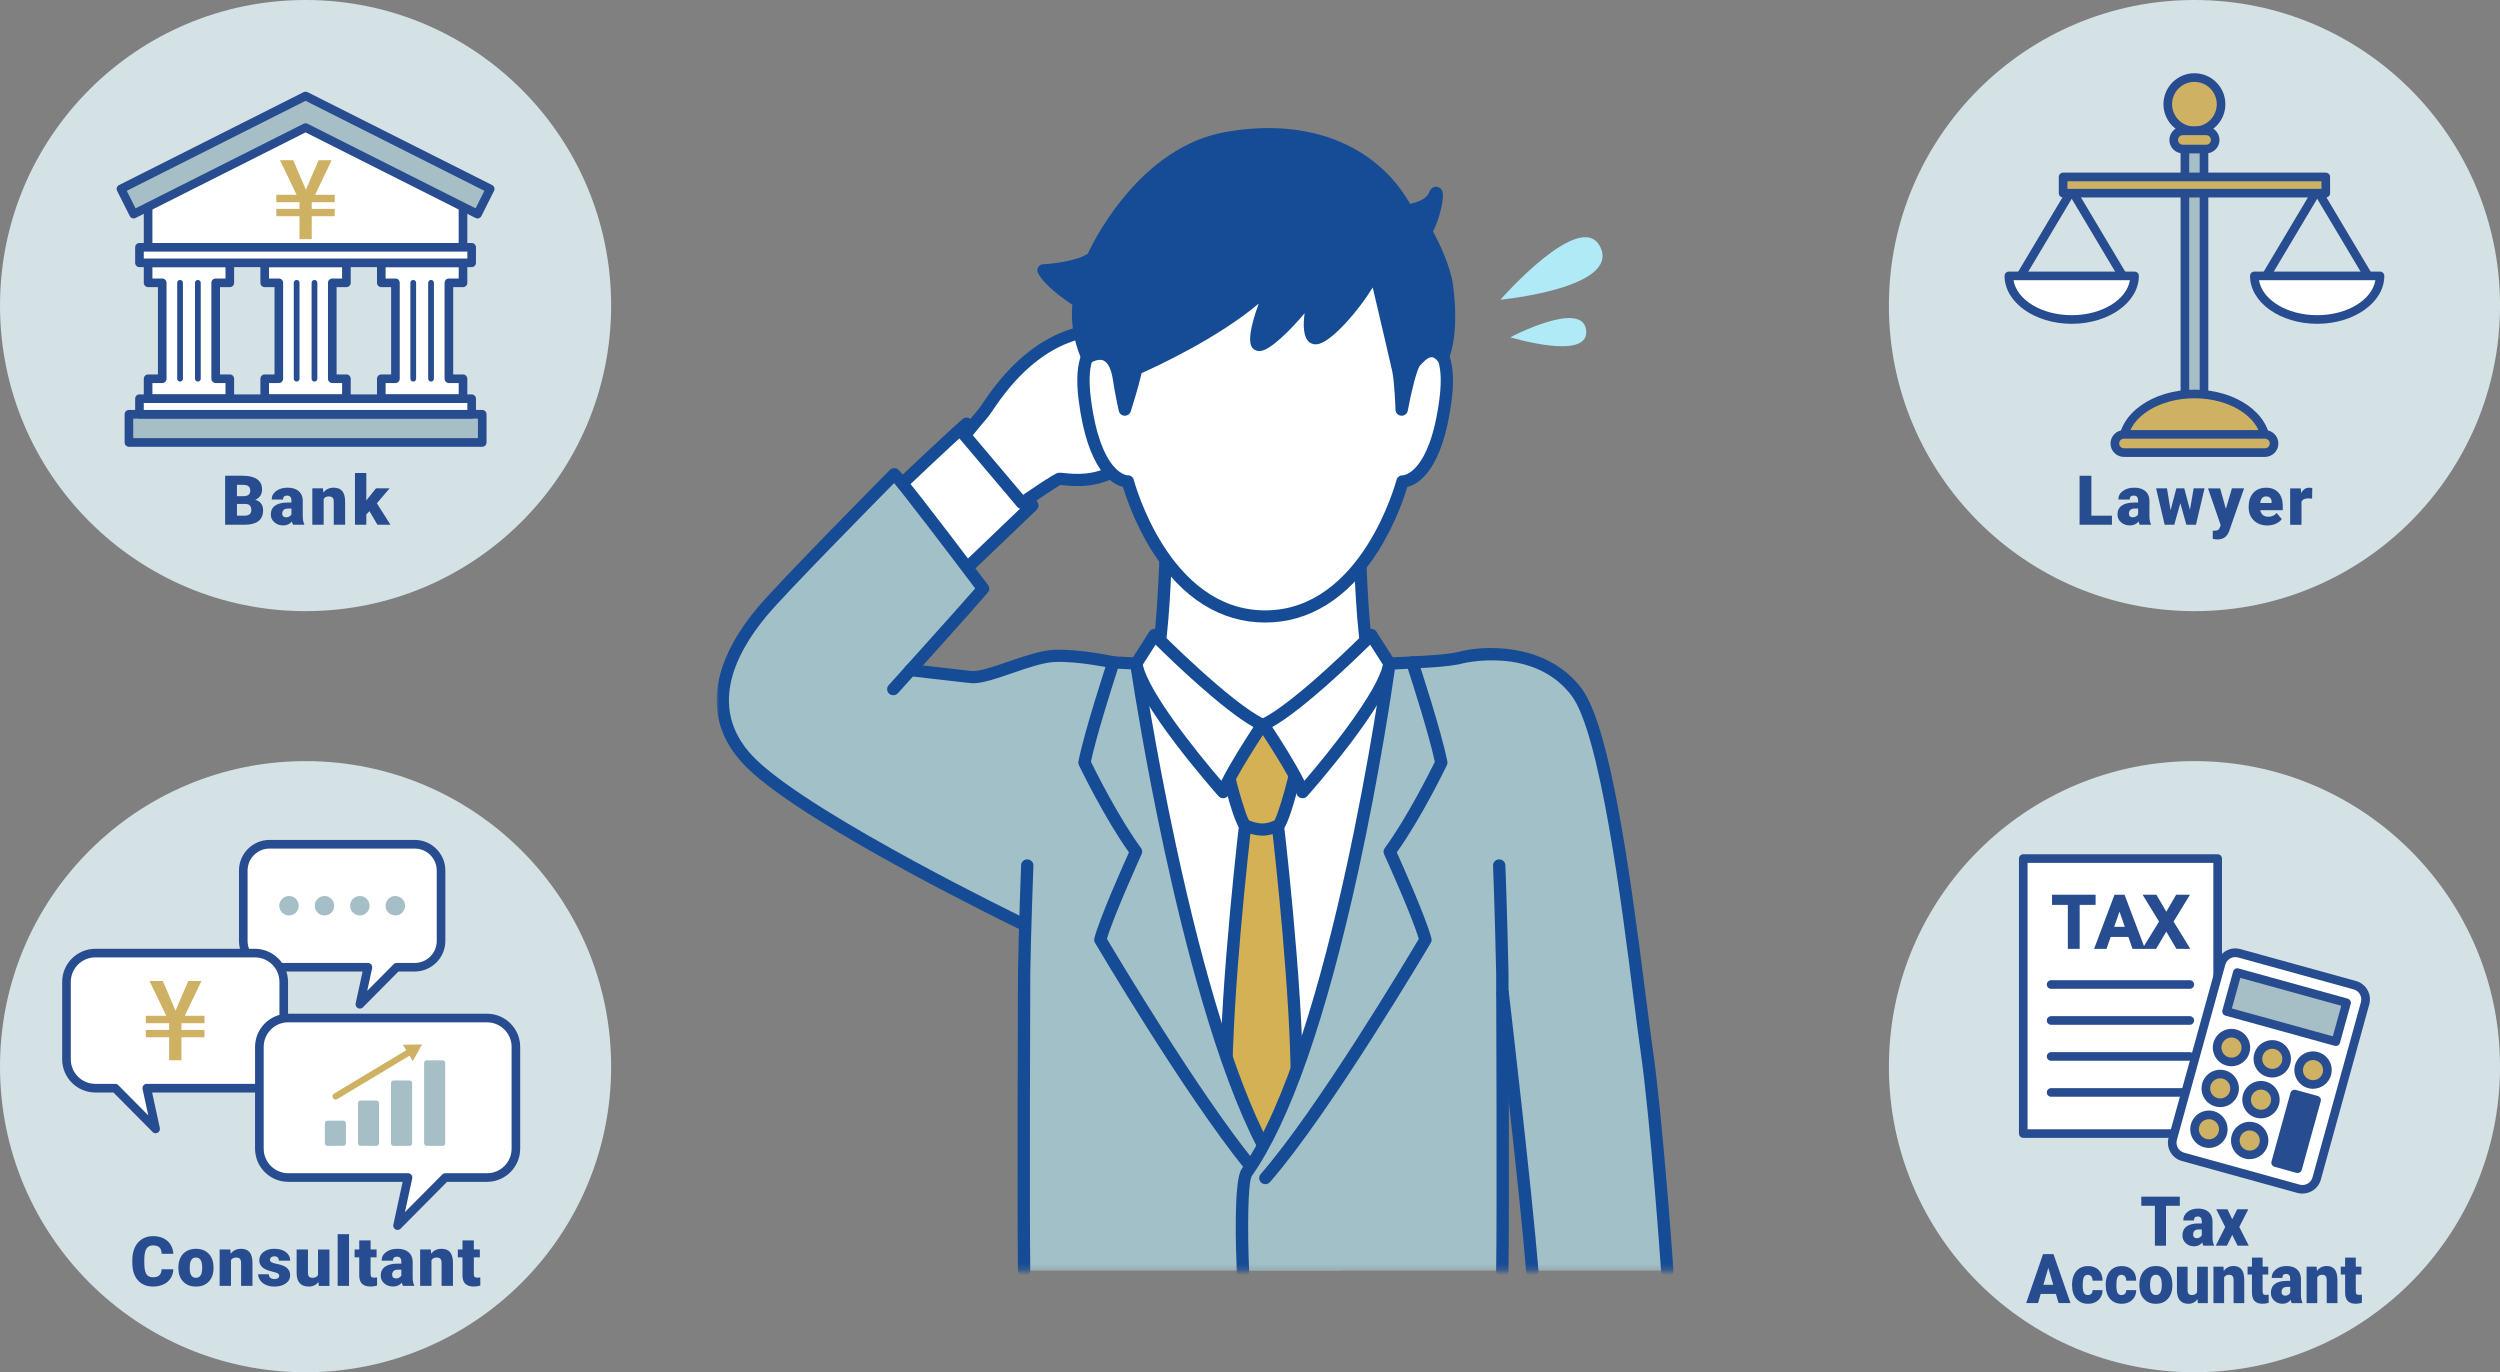
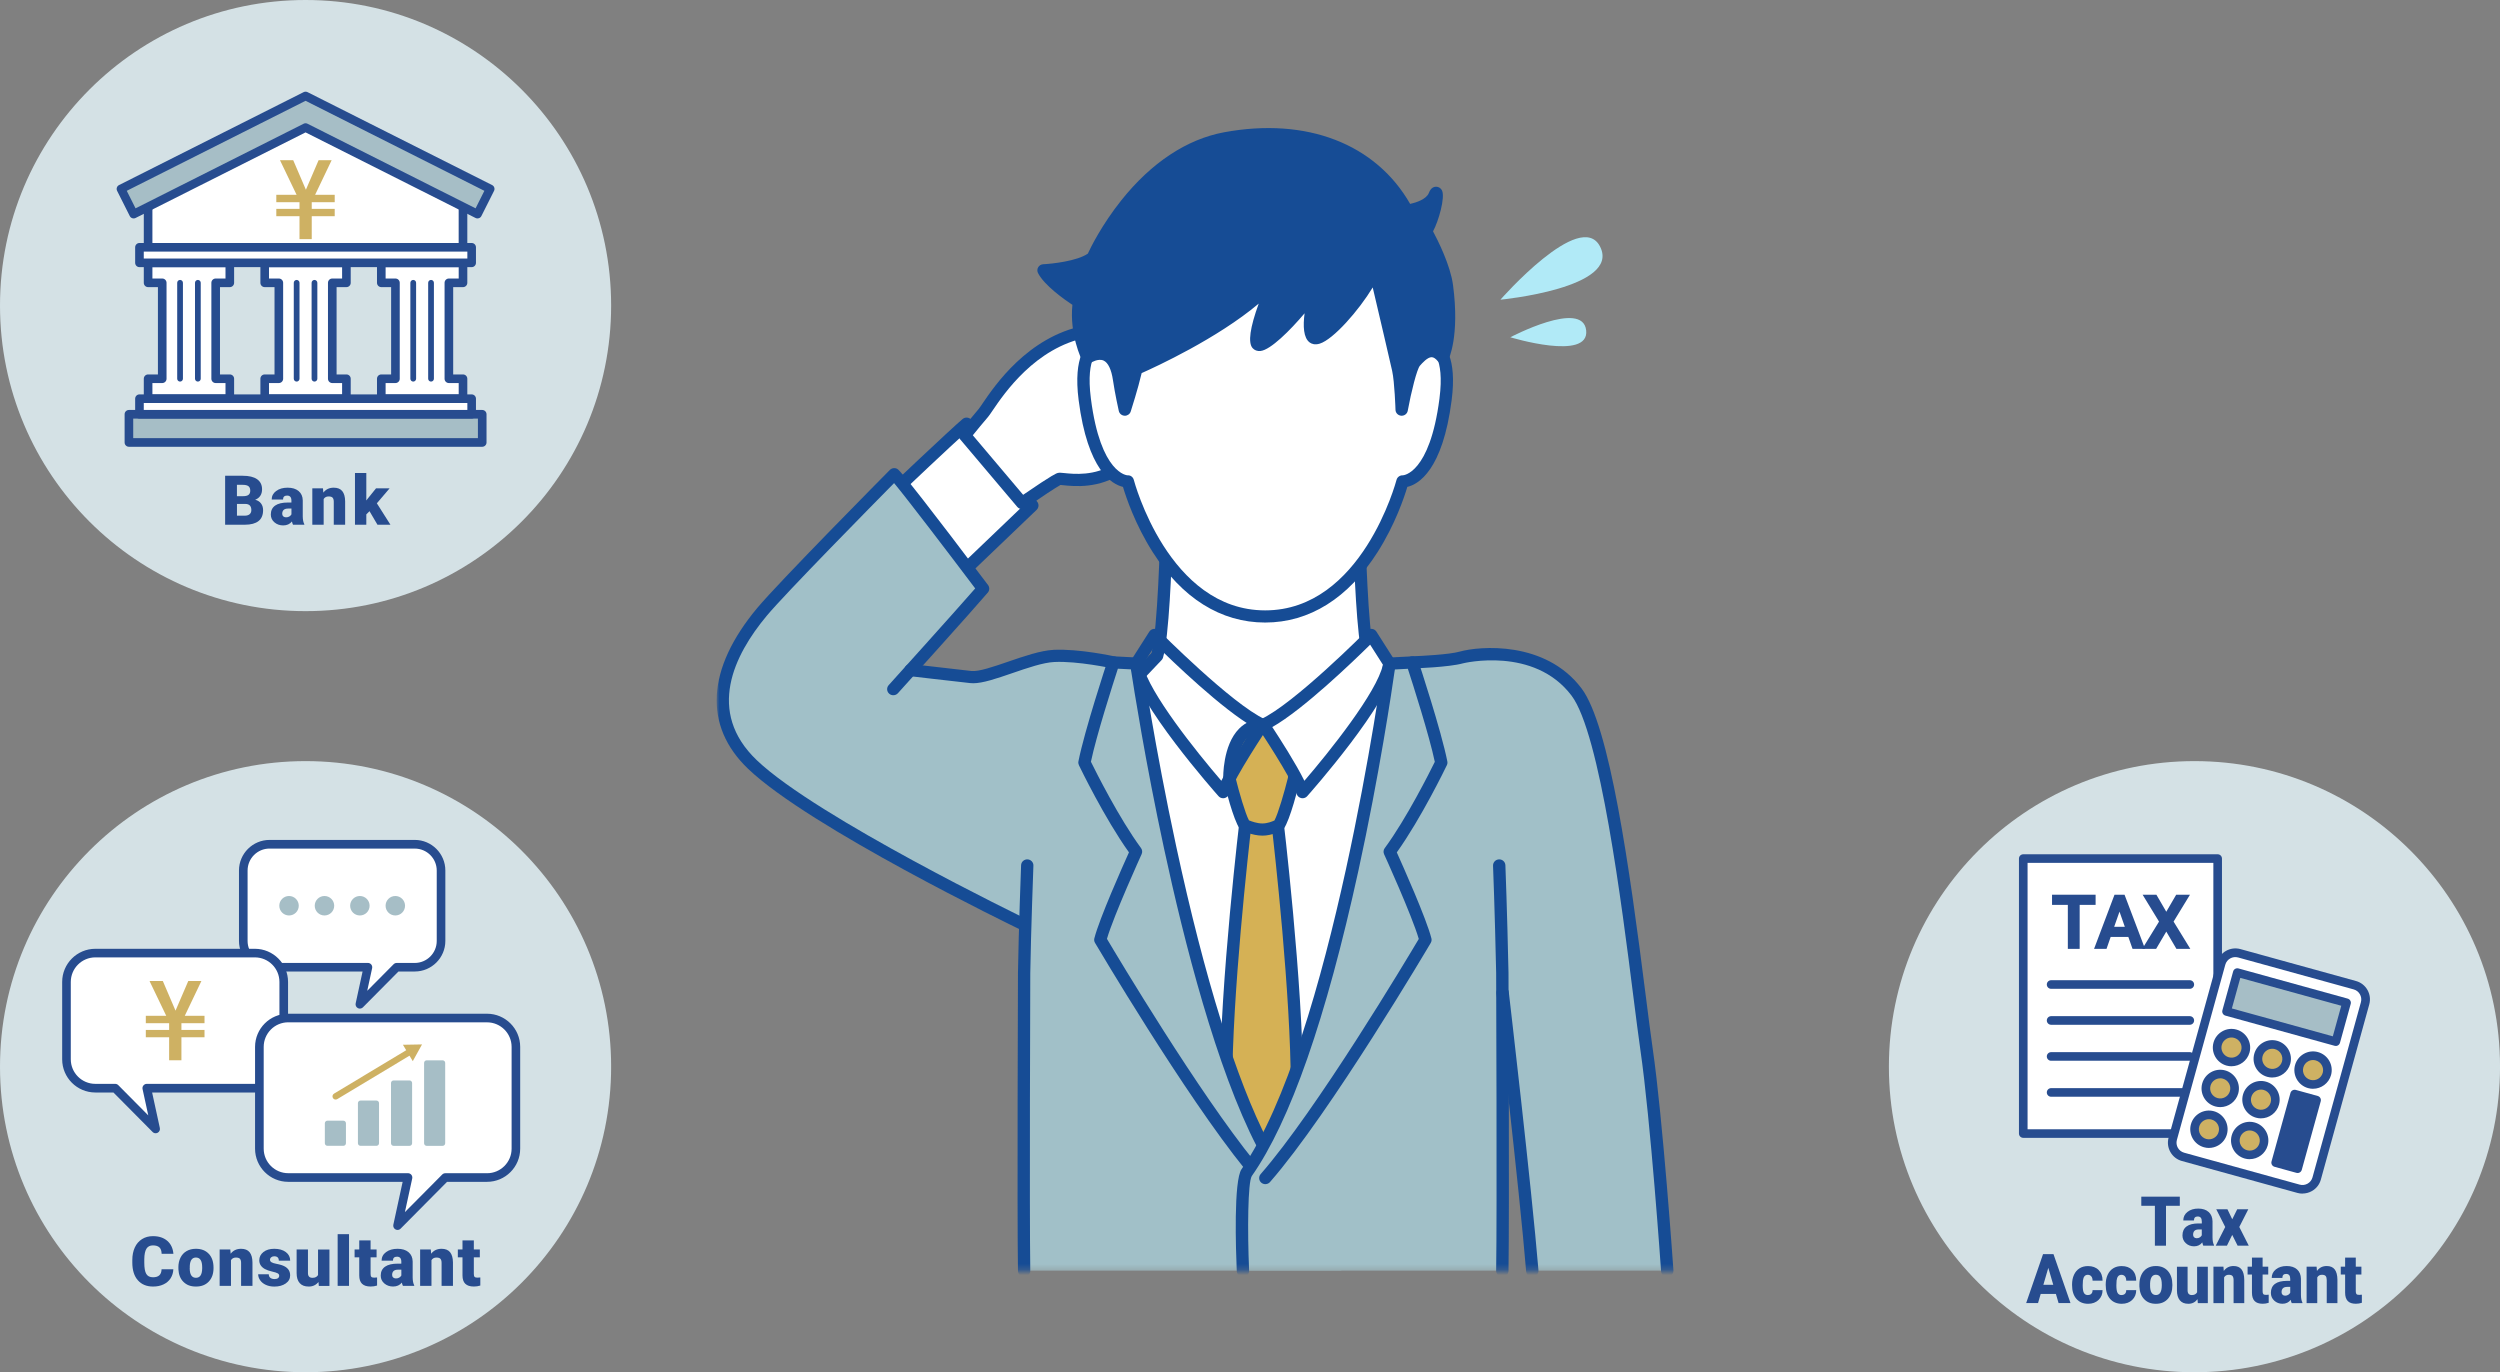
<svg xmlns="http://www.w3.org/2000/svg" width="450" height="247" viewBox="0 0 450 247" fill="none">
  <rect x="0" y="0" width="450" height="247" fill="#808080" stroke="none" />
  <mask id="mask0_1_6309" style="mask-type:luminance" maskUnits="userSpaceOnUse" x="129" y="21" width="200" height="208">
    <path d="M329 21.512H129V228.736H329V21.512Z" fill="white" />
  </mask>
  <g mask="url(#mask0_1_6309)">
    <path d="M246.354 118.067C245.109 113.979 244.692 96.542 244.692 96.542H209.933C209.933 96.542 209.517 113.984 208.272 118.067L202.658 123.978C202.658 123.978 209.155 215.492 227.719 215.492C246.282 215.492 252.479 123.978 252.479 123.978L246.354 118.067Z" fill="white" />
    <path d="M227.724 216.587C219.287 216.587 212.551 201.323 207.137 169.919C203.23 147.249 201.568 124.285 201.552 124.055C201.53 123.754 201.635 123.453 201.846 123.228L207.271 117.514C208.41 113.202 208.816 96.684 208.816 96.514C208.833 95.918 209.322 95.447 209.927 95.447H244.686C245.292 95.447 245.781 95.923 245.798 96.514C245.798 96.684 246.204 113.142 247.337 117.493L253.251 123.195C253.484 123.42 253.601 123.732 253.585 124.049C253.568 124.279 251.989 147.244 248.154 169.913C242.841 201.317 236.161 216.587 227.718 216.587H227.724ZM203.808 124.372C204.064 127.771 205.748 148.793 209.333 169.563C212.223 186.305 218.448 214.398 227.724 214.398C237 214.398 243.13 186.31 245.965 169.568C249.466 148.853 251.083 127.88 251.339 124.405L245.581 118.85C245.448 118.719 245.348 118.56 245.292 118.385C244.186 114.756 243.725 101.539 243.614 97.636H211.017C210.906 101.539 210.444 114.756 209.338 118.385C209.288 118.549 209.205 118.697 209.083 118.817L203.803 124.378L203.808 124.372Z" fill="#164C95" />
    <path d="M159.652 89.613C159.652 89.613 171.802 78.093 173.981 76.248L185.813 90.965L172.007 104.177L159.652 89.608V89.613Z" fill="white" />
    <path d="M172.006 105.283C172.006 105.283 171.968 105.283 171.951 105.283C171.64 105.266 171.356 105.124 171.156 104.889L158.801 90.32C158.429 89.876 158.462 89.231 158.884 88.831C159.379 88.36 171.084 77.266 173.263 75.427C173.49 75.236 173.791 75.138 174.091 75.17C174.391 75.198 174.669 75.345 174.858 75.581L186.69 90.303C187.046 90.741 187.002 91.376 186.596 91.77L172.79 104.982C172.584 105.179 172.301 105.294 172.018 105.294L172.006 105.283ZM161.169 89.701L172.09 102.585L184.317 90.883L173.841 77.852C170.939 80.463 163.542 87.457 161.169 89.707V89.701Z" fill="#164C95" />
    <path d="M201.441 84.189C196.717 87.522 191.287 86.05 190.659 86.203C190.031 86.357 183.967 90.543 183.967 90.543L173.674 78.366C173.674 78.366 175.858 75.657 176.997 74.349C178.137 73.041 184.117 61.92 195.405 59.676C206.693 57.432 201.435 84.184 201.435 84.184L201.441 84.189Z" fill="white" />
    <path d="M183.966 91.638C183.644 91.638 183.333 91.501 183.11 91.244L172.817 79.066C172.478 78.667 172.473 78.092 172.8 77.687C172.889 77.578 175.007 74.945 176.146 73.637C176.263 73.506 176.53 73.106 176.819 72.685C179.059 69.385 185 60.628 195.182 58.603C197.394 58.165 199.234 58.647 200.656 60.037C203.03 62.357 204.052 67.206 203.697 74.447C203.441 79.679 202.557 84.206 202.518 84.397C202.463 84.671 202.307 84.917 202.074 85.081C197.922 88.009 193.348 87.544 191.392 87.342C191.219 87.325 191.019 87.303 190.891 87.292C190.13 87.692 187.179 89.651 184.594 91.441C184.4 91.572 184.177 91.638 183.955 91.638H183.966ZM175.107 78.349L184.166 89.066C189.613 85.328 190.191 85.185 190.386 85.136C190.697 85.059 191.008 85.092 191.636 85.158C193.281 85.328 197.055 85.716 200.429 83.538C201.407 78.273 202.869 65.28 199.095 61.591C198.217 60.737 197.083 60.464 195.621 60.748C186.339 62.593 180.765 70.808 178.664 73.9C178.286 74.458 178.036 74.83 177.836 75.06C177.074 75.936 175.824 77.463 175.107 78.349Z" fill="#164C95" />
    <path d="M233.444 195.542C233.444 176.988 229.809 146.887 229.809 146.887H224.323C224.323 146.887 220.689 176.988 220.689 195.542C220.689 195.542 219.972 209.493 227.414 209.493C234.856 209.493 233.444 195.542 233.444 195.542Z" fill="#D5B155" />
    <path d="M227.418 210.588C225.668 210.588 224.167 209.947 222.95 208.688C219.221 204.824 219.548 196.183 219.582 195.509C219.582 177.104 223.189 147.051 223.222 146.75C223.289 146.198 223.761 145.787 224.328 145.787H229.814C230.375 145.787 230.853 146.203 230.92 146.75C230.959 147.051 234.555 177.076 234.56 195.482C234.638 196.33 235.344 204.841 231.82 208.672C230.659 209.936 229.175 210.582 227.418 210.582V210.588ZM225.318 147.976C224.701 153.274 221.805 179.118 221.805 195.537C221.805 195.553 221.805 195.575 221.805 195.592C221.805 195.674 221.421 203.927 224.567 207.178C225.356 207.993 226.29 208.393 227.424 208.393C228.558 208.393 229.441 208.004 230.175 207.205C232.637 204.523 232.576 197.95 232.343 195.641C232.343 195.602 232.343 195.57 232.343 195.531C232.343 179.112 229.447 153.269 228.83 147.971H225.323L225.318 147.976Z" fill="#164C95" />
    <path d="M232.932 140.145C232.932 140.145 231.231 147.057 230.175 148.524C230.175 148.524 228.752 149.317 227.218 149.317C225.684 149.317 224.045 148.524 224.045 148.524C222.989 147.057 221.288 140.145 221.288 140.145C221.288 140.145 221.055 130.463 227.413 130.463C233.771 130.463 232.932 140.145 232.932 140.145Z" fill="#D5B155" />
    <path d="M227.219 150.413C225.446 150.413 223.629 149.542 223.557 149.51C223.39 149.428 223.245 149.307 223.14 149.159C222.017 147.605 220.505 141.596 220.211 140.408C220.194 140.331 220.183 140.255 220.177 140.178C220.172 139.932 220.066 134.158 223.04 131.159C224.212 129.976 225.685 129.38 227.414 129.38C229.142 129.38 230.604 129.987 231.716 131.181C234.528 134.202 234.061 140.003 234.039 140.249C234.039 140.304 234.028 140.359 234.011 140.413C233.716 141.601 232.205 147.61 231.082 149.165C230.987 149.296 230.865 149.406 230.721 149.482C230.654 149.521 229.026 150.418 227.214 150.418L227.219 150.413ZM224.813 147.665C225.291 147.862 226.302 148.223 227.219 148.223C228.136 148.223 228.987 147.873 229.398 147.687C230.059 146.483 231.182 142.592 231.832 139.981C231.871 139.335 232.088 134.804 230.082 132.653C229.398 131.919 228.525 131.564 227.419 131.564C226.313 131.564 225.385 131.93 224.635 132.68C222.506 134.82 222.406 139.259 222.401 140.014C223.045 142.608 224.151 146.439 224.813 147.665Z" fill="#164C95" />
    <path d="M163.88 120.623C163.88 120.623 171.677 121.537 174.74 121.87C177.802 122.204 185.289 118.291 189.707 118.072C194.126 117.853 200.417 119.232 200.417 119.232L204.524 119.44C204.524 119.44 214.39 187.147 230.224 211.059L241.456 228.736H184.338C184.166 218.184 184.338 175.134 184.338 175.134C184.066 168.451 184.277 166.41 184.277 166.41C184.277 166.41 146.5 148.168 135.44 137.616C124.38 127.064 133.228 114.838 137.141 110.147C141.054 105.457 160.956 85.355 160.956 85.355C161.807 85.858 176.946 105.955 176.946 105.955C174.395 108.971 160.79 124.043 160.79 124.043" fill="#A1C0C8" />
    <path d="M270.475 178.674C270.475 178.674 274.566 213.636 275.811 228.736H300.099C300.099 228.736 298.231 201.677 296.364 188.794C294.496 175.91 290.228 133.09 283.764 124.546C277.3 116.003 265.407 117.678 263.022 118.351C260.638 119.024 254.213 119.232 254.213 119.232L250.106 119.44C250.106 119.44 240.896 187.579 224.406 211.058C223.05 212.99 223.728 228.736 223.728 228.736H270.42C270.592 218.184 270.42 175.133 270.42 175.133C270.692 168.451 269.858 155.775 269.858 155.775" fill="#A1C0C8" />
-     <path d="M207.811 114.296C207.811 114.296 220.994 127.606 227.224 130.469C227.224 130.469 221.277 139.324 220.171 142.597C220.171 142.597 205.504 126.112 204.537 119.435L207.811 114.296Z" fill="white" />
    <path d="M220.171 143.686C219.854 143.686 219.548 143.554 219.337 143.313C218.731 142.629 204.442 126.506 203.436 119.582C203.397 119.325 203.453 119.063 203.597 118.844L206.871 113.704C207.054 113.42 207.354 113.234 207.693 113.195C208.032 113.157 208.371 113.278 208.605 113.518C208.733 113.65 221.721 126.719 227.69 129.467C227.985 129.604 228.202 129.855 228.291 130.162C228.38 130.468 228.324 130.797 228.146 131.065C228.085 131.152 222.272 139.838 221.221 142.936C221.093 143.308 220.776 143.587 220.387 143.664C220.315 143.68 220.243 143.686 220.165 143.686H220.171ZM205.704 119.654C206.782 124.612 215.369 135.35 219.843 140.544C221.349 137.474 224.289 132.898 225.617 130.873C220.037 127.715 211.006 119.008 207.999 116.041L205.698 119.654H205.704Z" fill="#164C95" />
    <path d="M246.828 114.296C246.828 114.296 233.644 127.606 227.414 130.469C227.414 130.469 233.361 139.324 234.467 142.597C234.467 142.597 249.134 126.112 250.101 119.435L246.828 114.296Z" fill="white" />
    <path d="M234.466 143.686C234.393 143.686 234.321 143.68 234.243 143.664C233.854 143.587 233.532 143.308 233.41 142.936C232.359 139.838 226.546 131.152 226.485 131.065C226.307 130.797 226.257 130.468 226.34 130.162C226.429 129.855 226.646 129.604 226.94 129.467C232.915 126.725 245.893 113.655 246.026 113.518C246.265 113.278 246.598 113.157 246.938 113.195C247.277 113.228 247.582 113.42 247.76 113.704L251.034 118.844C251.173 119.063 251.228 119.325 251.195 119.582C250.189 126.5 235.905 142.629 235.294 143.313C235.083 143.554 234.777 143.686 234.46 143.686H234.466ZM229.013 130.873C230.342 132.898 233.287 137.474 234.788 140.544C239.262 135.35 247.855 124.612 248.927 119.654L246.626 116.041C243.619 119.008 234.588 127.715 229.008 130.873H229.013Z" fill="#164C95" />
    <path d="M257.687 61.936C257.687 61.936 261.383 62.615 260.194 71.881C258.254 86.992 252.44 86.653 252.44 86.653C252.44 86.653 246.21 110.964 227.724 110.964C209.239 110.964 203.009 86.653 203.009 86.653C203.009 86.653 197.195 86.992 195.255 71.881C194.066 62.615 197.762 61.936 197.762 61.936C197.762 61.936 203.798 39.76 230.231 39.76C256.664 39.76 257.693 61.936 257.693 61.936H257.687Z" fill="white" />
    <path d="M227.724 112.057C219.765 112.057 212.768 107.679 207.493 99.387C204.314 94.396 202.675 89.465 202.135 87.642C200.151 87.177 195.777 84.692 194.154 72.017C193.137 64.086 195.572 61.771 196.861 61.109C198.039 57.639 205.604 38.664 230.23 38.664C254.857 38.664 258.259 57.311 258.731 61.185C260.048 61.941 262.283 64.365 261.299 72.017C259.676 84.692 255.302 87.177 253.318 87.642C252.779 89.459 251.139 94.39 247.96 99.387C242.686 107.673 235.688 112.057 227.729 112.057H227.724ZM203.041 85.557C203.547 85.557 203.958 85.896 204.086 86.383C204.147 86.619 210.333 109.868 227.729 109.868C245.126 109.868 251.311 86.619 251.373 86.383C251.506 85.874 251.984 85.529 252.518 85.557C252.529 85.557 257.353 85.365 259.104 71.743C260.098 63.988 257.52 63.014 257.492 63.008C256.986 62.915 256.608 62.488 256.586 61.985C256.541 61.098 255.241 40.853 230.236 40.853C219.654 40.853 211.161 44.433 204.998 51.487C200.374 56.78 198.856 62.165 198.84 62.22C198.717 62.663 198.434 62.97 197.973 63.014C197.973 63.014 195.355 63.889 196.361 71.748C198.106 85.371 202.93 85.562 202.98 85.562C203.002 85.562 203.025 85.562 203.047 85.562L203.041 85.557Z" fill="#164C95" />
    <path d="M225.011 210.923C224.683 210.923 224.361 210.78 224.144 210.512C213.245 197.076 197.261 169.979 197.1 169.711C196.955 169.465 196.911 169.175 196.983 168.896C197.894 165.322 202.102 155.881 203.213 153.423C198.823 147.294 194.393 138.132 194.204 137.732C194.104 137.519 194.071 137.283 194.115 137.054C195.188 131.581 199.195 119.409 199.367 118.894C199.523 118.423 199.979 118.117 200.479 118.139L204.586 118.347C205.114 118.374 205.553 118.768 205.631 119.283C205.653 119.43 207.832 134.301 211.706 152.29C216.819 176.049 222.544 194.438 228.257 205.472C228.535 206.008 228.318 206.67 227.773 206.944C227.229 207.218 226.556 207.004 226.278 206.468C218.942 192.315 213.123 169.432 209.527 152.734C206.181 137.19 204.097 123.968 203.563 120.487L201.218 120.366C200.318 123.141 197.344 132.434 196.366 137.114C197.227 138.865 201.451 147.31 205.381 152.646C205.614 152.964 205.659 153.38 205.498 153.735C205.448 153.85 200.473 164.78 199.25 168.994C201.257 172.382 215.791 196.709 225.873 209.139C226.256 209.609 226.178 210.299 225.7 210.677C225.495 210.835 225.25 210.917 225.006 210.917L225.011 210.923Z" fill="#164C95" />
    <path d="M223.728 229.832C223.133 229.832 222.644 229.373 222.616 228.782C222.455 225 222.033 212.51 223.489 210.436C239.635 187.444 248.905 119.978 249 119.299C249.072 118.774 249.511 118.38 250.044 118.353L254.152 118.145C254.652 118.123 255.113 118.429 255.269 118.9C255.441 119.414 259.448 131.586 260.521 137.059C260.566 137.289 260.538 137.525 260.432 137.738C260.243 138.138 255.814 147.299 251.423 153.429C252.529 155.887 256.742 165.327 257.653 168.901C257.725 169.175 257.681 169.471 257.537 169.717C257.359 170.023 239.468 200.344 228.602 212.768C228.202 213.227 227.502 213.277 227.035 212.883C226.568 212.488 226.518 211.799 226.918 211.339C236.978 199.835 253.246 172.607 255.38 169.011C254.157 164.797 249.189 153.862 249.133 153.752C248.972 153.396 249.016 152.98 249.25 152.663C253.185 147.327 257.403 138.882 258.265 137.131C257.286 132.446 254.313 123.152 253.413 120.383L251.073 120.504C250.534 124.291 248.277 139.489 244.52 156.691C238.695 183.334 232.237 201.843 225.318 211.695C224.617 212.833 224.523 221.415 224.84 228.705C224.867 229.307 224.389 229.821 223.778 229.843C223.761 229.843 223.745 229.843 223.728 229.843V229.832Z" fill="#164C95" />
    <path d="M184.284 167.504C184.117 167.504 183.951 167.466 183.795 167.395C182.244 166.645 145.729 148.956 134.675 138.404C126.582 130.682 127.16 120.398 136.292 109.452C140.188 104.778 159.357 85.415 160.169 84.594C160.53 84.233 161.097 84.156 161.536 84.419C162.225 84.829 167.711 91.856 177.848 105.309C178.154 105.714 178.137 106.272 177.809 106.661C175.275 109.655 162.18 124.164 161.625 124.777C161.219 125.225 160.513 125.269 160.057 124.87C159.596 124.47 159.557 123.775 159.963 123.326C160.091 123.184 172.018 109.967 175.536 105.917C170.584 99.349 163.259 89.744 160.935 86.958C157.139 90.806 141.394 106.787 138.009 110.848C132.14 117.881 127.066 128.099 136.225 136.839C147.03 147.15 184.401 165.255 184.773 165.436C185.323 165.704 185.551 166.355 185.285 166.902C185.09 167.291 184.695 167.515 184.284 167.515V167.504Z" fill="#164C95" />
    <path d="M184.346 229.831C183.74 229.831 183.245 229.349 183.234 228.753C183.068 218.31 183.234 175.56 183.234 175.128C183.351 167.57 183.79 155.852 183.796 155.737C183.818 155.135 184.34 154.664 184.946 154.686C185.557 154.708 186.041 155.217 186.013 155.819C186.013 155.934 185.569 167.63 185.452 175.15C185.452 175.566 185.285 218.294 185.452 228.714C185.463 229.316 184.974 229.814 184.357 229.825H184.34L184.346 229.831Z" fill="#164C95" />
    <path d="M270.42 229.831H270.403C269.792 229.82 269.297 229.322 269.308 228.72C269.475 218.299 269.308 175.571 269.308 175.139C269.069 163.974 268.752 155.901 268.747 155.825C268.725 155.223 269.203 154.714 269.814 154.686C270.442 154.664 270.942 155.135 270.97 155.737C270.97 155.819 271.292 163.908 271.531 175.112C271.531 175.56 271.698 218.31 271.531 228.753C271.52 229.349 271.026 229.831 270.42 229.831Z" fill="#164C95" />
    <path d="M175.142 122.982C174.964 122.982 174.786 122.971 174.619 122.954C171.59 122.626 163.826 121.717 163.748 121.706C163.137 121.635 162.703 121.093 162.775 120.491C162.848 119.889 163.403 119.462 164.009 119.533C164.087 119.544 171.84 120.447 174.864 120.781C176.17 120.924 178.871 119.993 181.483 119.095C184.351 118.11 187.319 117.092 189.653 116.971C194.172 116.747 200.402 118.099 200.663 118.159C201.264 118.291 201.642 118.876 201.508 119.467C201.375 120.059 200.78 120.431 200.18 120.3C200.119 120.289 193.983 118.953 189.764 119.161C187.747 119.259 184.935 120.228 182.217 121.164C179.393 122.133 176.92 122.987 175.136 122.987L175.142 122.982Z" fill="#164C95" />
    <path d="M300.1 229.831C299.522 229.831 299.033 229.388 298.994 228.813C298.977 228.545 297.104 201.645 295.265 188.953C294.92 186.567 294.503 183.261 294.014 179.435C291.919 162.858 288.017 132.001 282.871 125.203C276.123 116.288 263.451 119.369 263.329 119.402C260.845 120.102 254.52 120.316 254.253 120.321C253.636 120.343 253.125 119.867 253.108 119.265C253.086 118.663 253.569 118.154 254.181 118.132C255.932 118.077 260.878 117.815 262.723 117.295C266.347 116.277 278.157 115.297 284.66 123.89C289.729 130.589 293.286 155.934 296.226 179.162C296.71 182.976 297.126 186.271 297.471 188.635C299.322 201.409 301.2 228.386 301.217 228.654C301.256 229.256 300.795 229.782 300.183 229.82C300.156 229.82 300.133 229.82 300.106 229.82L300.1 229.831Z" fill="#164C95" />
    <path d="M275.811 229.831C275.238 229.831 274.749 229.399 274.705 228.824C273.476 213.916 269.414 179.151 269.369 178.801C269.297 178.199 269.736 177.657 270.347 177.586C270.959 177.52 271.509 177.947 271.581 178.549C271.62 178.899 275.688 213.697 276.922 228.643C276.972 229.246 276.517 229.776 275.905 229.826C275.872 229.826 275.844 229.826 275.816 229.826L275.811 229.831Z" fill="#164C95" />
    <path d="M259.683 64.34C257.687 61.937 255.825 63.885 254.736 65.111C253.647 66.337 252.296 73.737 252.296 73.737C252.296 73.737 252.141 68.674 251.674 66.529C251.207 64.383 247.466 48.501 247.466 48.501C245.905 52.945 238.129 61.992 236.417 60.766C234.705 59.54 237.04 51.565 237.04 51.565C235.484 54.477 227.541 63.371 226.308 61.931C225.074 60.492 229.57 50.186 229.57 50.186C222.25 58.773 204.537 66.375 204.537 66.375C203.954 69.134 202.475 73.737 202.475 73.737C202.475 73.737 201.792 70.716 201.442 68.28C200.425 61.225 195.761 64.367 195.761 64.367C195.761 64.367 193.444 59.693 194.222 54.324C194.222 54.324 189.081 51.106 187.836 48.648C187.836 48.648 194.222 48.342 196.712 46.35C196.712 46.35 204.81 27.796 220.533 24.884C236.256 21.973 247.816 27.785 253.23 37.916C253.23 37.916 257.276 37.456 258.21 35.157C259.143 32.859 258.21 39.908 256.653 41.599C256.653 41.599 259.872 47.269 260.427 51.412C261.639 60.459 259.677 64.334 259.677 64.334L259.683 64.34Z" fill="#164C95" />
    <path d="M202.474 74.83C202.474 74.83 202.441 74.83 202.424 74.83C201.924 74.808 201.496 74.458 201.385 73.976C201.357 73.85 200.69 70.884 200.334 68.437C200.057 66.516 199.451 65.257 198.634 64.896C197.661 64.469 196.394 65.274 196.383 65.279C196.116 65.454 195.783 65.509 195.471 65.427C195.16 65.345 194.899 65.137 194.76 64.852C194.665 64.655 192.492 60.206 193.031 54.87C191.559 53.895 187.963 51.356 186.84 49.145C186.673 48.816 186.684 48.422 186.873 48.105C187.062 47.788 187.401 47.58 187.779 47.563C189.397 47.486 193.876 46.989 195.81 45.653C196.311 44.569 198.317 40.47 201.852 36.037C207.243 29.278 213.629 25.053 220.332 23.81C235.182 21.063 247.632 25.874 253.829 36.705C254.974 36.453 256.741 35.845 257.186 34.751C257.325 34.411 257.642 33.629 258.475 33.607C258.931 33.596 259.365 33.864 259.565 34.291C260.148 35.555 258.959 39.775 257.947 41.641C258.792 43.223 261.06 47.711 261.538 51.268C262.777 60.54 260.771 64.65 260.682 64.825C260.515 65.159 260.187 65.383 259.809 65.427C259.437 65.471 259.064 65.318 258.825 65.033C258.425 64.546 258.047 64.3 257.703 64.294H257.692C256.947 64.294 256.024 65.334 255.58 65.832C255.046 66.451 254.018 70.517 253.395 73.932C253.295 74.485 252.79 74.868 252.217 74.83C251.65 74.786 251.206 74.332 251.189 73.773C251.189 73.724 251.033 68.787 250.589 66.763C250.255 65.225 248.193 56.446 247.087 51.739C244.603 55.86 240.012 61.098 237.544 61.859C236.677 62.127 236.099 61.897 235.76 61.656C234.615 60.835 234.521 58.69 234.827 56.391C232.198 59.505 228.702 62.981 226.895 63.178C226.317 63.238 225.806 63.052 225.456 62.647C224.617 61.673 224.995 58.991 226.568 54.651C219.081 60.95 208.06 66.018 205.498 67.157C204.853 69.942 203.586 73.894 203.53 74.069C203.386 74.523 202.952 74.835 202.469 74.835L202.474 74.83ZM198.011 62.576C198.5 62.576 199.017 62.658 199.529 62.882C201.129 63.577 202.141 65.34 202.546 68.12C202.591 68.443 202.646 68.777 202.702 69.11C202.991 68.071 203.269 67.009 203.452 66.144C203.525 65.799 203.764 65.504 204.097 65.367C204.269 65.29 221.654 57.765 228.724 49.479C229.08 49.063 229.691 48.964 230.158 49.249C230.625 49.533 230.814 50.114 230.597 50.612C228.941 54.41 227.357 58.974 227.207 60.748C229.28 59.483 234.649 53.698 236.066 51.05C236.333 50.551 236.933 50.333 237.467 50.546C237.995 50.754 238.278 51.323 238.122 51.865C237.15 55.187 236.666 58.739 237.027 59.73C238.884 59.062 245.009 52.204 246.437 48.138C246.598 47.678 247.043 47.377 247.549 47.404C248.043 47.432 248.46 47.777 248.571 48.253C248.721 48.904 252.317 64.168 252.784 66.297C252.812 66.412 252.834 66.538 252.856 66.669C253.195 65.646 253.557 64.803 253.923 64.387C254.64 63.577 255.996 62.083 257.758 62.099C258.242 62.105 258.709 62.225 259.153 62.455C259.592 60.671 260.098 57.136 259.348 51.553C258.831 47.667 255.735 42.189 255.707 42.134C255.474 41.724 255.535 41.209 255.858 40.864C256.313 40.372 256.736 39.113 257.036 37.876C255.463 38.741 253.679 38.971 253.379 39.009C252.923 39.058 252.484 38.834 252.267 38.429C246.693 27.997 234.915 23.34 220.76 25.961C205.809 28.73 197.833 46.605 197.75 46.786C197.678 46.95 197.567 47.093 197.428 47.202C195.588 48.674 192.148 49.304 189.93 49.572C191.42 51.11 193.804 52.763 194.832 53.403C195.199 53.633 195.399 54.054 195.338 54.481C194.821 58.038 195.771 61.3 196.361 62.882C196.833 62.718 197.411 62.581 198.028 62.581L198.011 62.576Z" fill="#164C95" />
    <path d="M270.076 53.945C270.076 53.945 284.516 37.471 288.017 44.394C291.796 51.859 270.076 53.945 270.076 53.945Z" fill="#B1EAF7" />
    <path d="M271.859 60.706C271.859 60.706 284.876 53.847 285.51 59.458C286.143 65.068 271.859 60.706 271.859 60.706Z" fill="#B1EAF7" />
  </g>
  <g clip-path="url(#clip0_1_6309)">
    <path d="M55.003 110.005C85.38 110.005 110.005 85.38 110.005 55.003C110.005 24.625 85.38 0 55.003 0C24.625 0 0 24.625 0 55.003C0 85.38 24.625 110.005 55.003 110.005Z" fill="#D4E1E5" />
    <path d="M83.341 36.781V44.514H26.658V36.781L55.002 22.503L83.341 36.781Z" fill="white" />
    <path d="M83.341 45.289H26.658C26.229 45.289 25.883 44.943 25.883 44.514V36.781C25.883 36.486 26.048 36.222 26.312 36.088L54.651 21.81C54.868 21.701 55.131 21.701 55.349 21.81L83.687 36.088C83.951 36.217 84.116 36.486 84.116 36.781V44.514C84.116 44.943 83.77 45.289 83.341 45.289ZM27.434 43.739H82.56V37.256L54.997 23.371L27.434 37.256V43.739Z" fill="#274C8F" />
    <path d="M55.064 34.149L57.349 28.835H59.696L56.718 35.069H60.249V36.398H56.113V37.602H60.249V38.92H56.113V43.041H53.911V38.92H49.734V37.602H53.911V36.398H49.734V35.069H53.389L50.396 28.835H52.779L55.059 34.149H55.064Z" fill="#CEB163" />
    <path d="M59.81 50.908H62.353V47.31H47.647V50.908H50.19V68.169H47.647V71.767H62.353V68.169H59.81V50.908Z" fill="white" />
    <path d="M62.353 72.542H47.647C47.217 72.542 46.871 72.196 46.871 71.767V68.174C46.871 67.745 47.217 67.399 47.647 67.399H49.414V51.684H47.647C47.217 51.684 46.871 51.337 46.871 50.908V47.316C46.871 46.886 47.217 46.54 47.647 46.54H62.353C62.783 46.54 63.129 46.886 63.129 47.316V50.908C63.129 51.337 62.783 51.684 62.353 51.684H60.586V67.399H62.353C62.783 67.399 63.129 67.745 63.129 68.174V71.767C63.129 72.196 62.783 72.542 62.353 72.542ZM48.422 70.991H61.578V68.95H59.81C59.381 68.95 59.035 68.603 59.035 68.174V50.908C59.035 50.479 59.381 50.133 59.81 50.133H61.578V48.091H48.422V50.133H50.19C50.619 50.133 50.965 50.479 50.965 50.908V68.174C50.965 68.603 50.619 68.95 50.19 68.95H48.422V70.991Z" fill="#274C8F" />
    <path d="M53.396 68.686C53.111 68.686 52.879 68.454 52.879 68.169V50.904C52.879 50.619 53.111 50.387 53.396 50.387C53.68 50.387 53.913 50.619 53.913 50.904V68.169C53.913 68.454 53.68 68.686 53.396 68.686Z" fill="#274C8F" />
    <path d="M56.605 68.686C56.321 68.686 56.088 68.454 56.088 68.169V50.904C56.088 50.619 56.321 50.387 56.605 50.387C56.889 50.387 57.122 50.619 57.122 50.904V68.169C57.122 68.454 56.889 68.686 56.605 68.686Z" fill="#274C8F" />
    <path d="M80.798 50.908H83.342V47.31H68.635V50.908H71.178V68.169H68.635V71.767H83.342V68.169H80.798V50.908Z" fill="white" />
    <path d="M83.342 72.542H68.635C68.206 72.542 67.859 72.196 67.859 71.767V68.174C67.859 67.745 68.206 67.399 68.635 67.399H70.403V51.684H68.635C68.206 51.684 67.859 51.337 67.859 50.908V47.316C67.859 46.886 68.206 46.54 68.635 46.54H83.342C83.771 46.54 84.117 46.886 84.117 47.316V50.908C84.117 51.337 83.771 51.684 83.342 51.684H81.574V67.399H83.342C83.771 67.399 84.117 67.745 84.117 68.174V71.767C84.117 72.196 83.771 72.542 83.342 72.542ZM69.41 70.991H82.566V68.95H80.798C80.369 68.95 80.023 68.603 80.023 68.174V50.908C80.023 50.479 80.369 50.133 80.798 50.133H82.566V48.091H69.41V50.133H71.178C71.607 50.133 71.954 50.479 71.954 50.908V68.174C71.954 68.603 71.607 68.95 71.178 68.95H69.41V70.991Z" fill="#274C8F" />
    <path d="M74.382 68.686C74.098 68.686 73.865 68.454 73.865 68.169V50.904C73.865 50.619 74.098 50.387 74.382 50.387C74.666 50.387 74.899 50.619 74.899 50.904V68.169C74.899 68.454 74.666 68.686 74.382 68.686Z" fill="#274C8F" />
    <path d="M77.587 68.686C77.303 68.686 77.07 68.454 77.07 68.169V50.904C77.07 50.619 77.303 50.387 77.587 50.387C77.872 50.387 78.104 50.619 78.104 50.904V68.169C78.104 68.454 77.872 68.686 77.587 68.686Z" fill="#274C8F" />
    <path d="M38.822 50.908H41.365V47.31H26.658V50.908H29.202V68.169H26.658V71.767H41.365V68.169H38.822V50.908Z" fill="white" />
    <path d="M41.365 72.542H26.658C26.229 72.542 25.883 72.196 25.883 71.767V68.174C25.883 67.745 26.229 67.399 26.658 67.399H28.426V51.684H26.658C26.229 51.684 25.883 51.337 25.883 50.908V47.316C25.883 46.886 26.229 46.54 26.658 46.54H41.365C41.794 46.54 42.141 46.886 42.141 47.316V50.908C42.141 51.337 41.794 51.684 41.365 51.684H39.597V67.399H41.365C41.794 67.399 42.141 67.745 42.141 68.174V71.767C42.141 72.196 41.794 72.542 41.365 72.542ZM27.434 70.991H40.59V68.95H38.822C38.393 68.95 38.046 68.603 38.046 68.174V50.908C38.046 50.479 38.393 50.133 38.822 50.133H40.59V48.091H27.434V50.133H29.202C29.631 50.133 29.977 50.479 29.977 50.908V68.174C29.977 68.603 29.631 68.95 29.202 68.95H27.434V70.991Z" fill="#274C8F" />
    <path d="M32.411 68.686C32.127 68.686 31.895 68.454 31.895 68.169V50.904C31.895 50.619 32.127 50.387 32.411 50.387C32.696 50.387 32.928 50.619 32.928 50.904V68.169C32.928 68.454 32.696 68.686 32.411 68.686Z" fill="#274C8F" />
    <path d="M35.617 68.686C35.332 68.686 35.1 68.454 35.1 68.169V50.904C35.1 50.619 35.332 50.387 35.617 50.387C35.901 50.387 36.133 50.619 36.133 50.904V68.169C36.133 68.454 35.901 68.686 35.617 68.686Z" fill="#274C8F" />
    <path d="M84.898 44.514H25.104V47.31H84.898V44.514Z" fill="white" />
    <path d="M84.898 48.086H25.104C24.674 48.086 24.328 47.739 24.328 47.31V44.514C24.328 44.085 24.674 43.738 25.104 43.738H84.898C85.327 43.738 85.674 44.085 85.674 44.514V47.31C85.674 47.739 85.327 48.086 84.898 48.086ZM25.879 46.535H84.123V45.289H25.879V46.535Z" fill="#274C8F" />
    <path d="M86.799 74.564H23.205V79.64H86.799V74.564Z" fill="#A6BEC6" />
    <path d="M86.794 80.42H23.205C22.776 80.42 22.43 80.074 22.43 79.645V74.568C22.43 74.139 22.776 73.793 23.205 73.793H86.799C87.228 73.793 87.575 74.139 87.575 74.568V79.645C87.575 80.074 87.228 80.42 86.799 80.42H86.794ZM23.98 78.869H86.024V75.344H23.98V78.869Z" fill="#274C8F" />
    <path d="M88.226 34.005L55.002 17.276L21.773 34.005L24.053 38.543L55.002 22.963L85.947 38.543L88.226 34.005Z" fill="#A6BEC6" />
    <path d="M85.946 39.319C85.827 39.319 85.708 39.293 85.599 39.236L55.002 23.831L24.404 39.236C24.218 39.329 24.006 39.344 23.809 39.277C23.613 39.215 23.453 39.075 23.36 38.889L21.08 34.351C20.889 33.968 21.044 33.503 21.426 33.312L54.655 16.583C54.878 16.475 55.131 16.475 55.353 16.583L88.582 33.312C88.965 33.503 89.12 33.968 88.929 34.351L86.649 38.889C86.556 39.075 86.395 39.21 86.199 39.277C86.122 39.303 86.039 39.319 85.956 39.319H85.946ZM55.002 22.187C55.121 22.187 55.239 22.213 55.348 22.27L85.605 37.499L87.186 34.346L55.002 18.145L22.817 34.346L24.399 37.499L54.655 22.27C54.764 22.213 54.883 22.187 55.002 22.187Z" fill="#274C8F" />
    <path d="M84.898 71.767H25.104V74.563H84.898V71.767Z" fill="white" />
    <path d="M84.898 75.339H25.104C24.674 75.339 24.328 74.992 24.328 74.563V71.767C24.328 71.338 24.674 70.991 25.104 70.991H84.898C85.327 70.991 85.674 71.338 85.674 71.767V74.563C85.674 74.992 85.327 75.339 84.898 75.339ZM25.879 73.788H84.123V72.542H25.879V73.788Z" fill="#274C8F" />
    <path d="M40.523 94.456V85.637H43.692C44.829 85.637 45.692 85.844 46.282 86.262C46.871 86.681 47.171 87.281 47.171 88.072C47.171 88.526 47.067 88.919 46.855 89.24C46.643 89.56 46.338 89.803 45.93 89.953C46.39 90.072 46.742 90.299 46.99 90.63C47.238 90.961 47.357 91.364 47.357 91.84C47.357 92.703 47.083 93.355 46.535 93.789C45.987 94.223 45.175 94.445 44.1 94.451H40.518L40.523 94.456ZM42.653 89.312H43.759C44.224 89.312 44.555 89.224 44.751 89.059C44.948 88.893 45.046 88.65 45.046 88.325C45.046 87.953 44.937 87.684 44.725 87.518C44.514 87.353 44.167 87.27 43.692 87.27H42.647V89.312H42.653ZM42.653 90.708V92.822H44.048C44.431 92.822 44.725 92.734 44.932 92.559C45.139 92.383 45.242 92.135 45.242 91.814C45.242 91.08 44.875 90.708 44.147 90.708H42.658H42.653Z" fill="#274C8F" />
    <path d="M52.744 94.456C52.672 94.322 52.604 94.125 52.548 93.867C52.17 94.337 51.648 94.575 50.971 94.575C50.351 94.575 49.828 94.389 49.394 94.016C48.96 93.644 48.748 93.174 48.748 92.611C48.748 91.897 49.012 91.365 49.534 90.998C50.056 90.631 50.821 90.455 51.824 90.455H52.455V90.109C52.455 89.504 52.196 89.204 51.674 89.204C51.188 89.204 50.945 89.442 50.945 89.922H48.903C48.903 89.287 49.172 88.775 49.71 88.377C50.247 87.979 50.935 87.782 51.772 87.782C52.61 87.782 53.266 87.984 53.752 88.392C54.238 88.801 54.486 89.359 54.496 90.072V92.972C54.507 93.572 54.6 94.032 54.776 94.353V94.456H52.734H52.744ZM51.467 93.122C51.721 93.122 51.932 93.065 52.098 92.957C52.263 92.848 52.387 92.724 52.46 92.59V91.54H51.865C51.152 91.54 50.8 91.861 50.8 92.497C50.8 92.683 50.862 92.833 50.986 92.947C51.111 93.06 51.271 93.117 51.467 93.117V93.122Z" fill="#274C8F" />
    <path d="M58.135 87.901L58.202 88.671C58.657 88.077 59.277 87.782 60.073 87.782C60.755 87.782 61.267 87.984 61.603 88.392C61.939 88.801 62.115 89.416 62.125 90.233V94.456H60.078V90.32C60.078 89.99 60.011 89.747 59.877 89.591C59.742 89.436 59.499 89.359 59.148 89.359C58.75 89.359 58.45 89.514 58.259 89.829V94.456H56.217V87.901H58.13H58.135Z" fill="#274C8F" />
    <path d="M66.51 92.016L65.936 92.59V94.456H63.895V85.145H65.936V90.088L66.143 89.814L67.684 87.901H70.129L67.834 90.594L70.279 94.451H67.942L66.51 92.01V92.016Z" fill="#274C8F" />
  </g>
  <g clip-path="url(#clip1_1_6309)">
    <path d="M55.003 247.005C85.38 247.005 110.005 222.38 110.005 192.003C110.005 161.625 85.38 137 55.003 137C24.625 137 0 161.625 0 192.003C0 222.38 24.625 247.005 55.003 247.005Z" fill="#D4E1E5" />
    <path d="M74.662 151.966H48.525C45.914 151.966 43.795 154.085 43.795 156.696V169.371C43.795 171.982 45.914 174.101 48.525 174.101H66.23L64.783 180.775L71.405 174.101H74.662C77.272 174.101 79.391 171.982 79.391 169.371V156.696C79.391 154.085 77.272 151.966 74.662 151.966Z" fill="white" />
    <path d="M64.779 181.55C64.65 181.55 64.526 181.519 64.407 181.457C64.102 181.291 63.947 180.945 64.019 180.609L65.265 174.871H48.521C45.487 174.871 43.016 172.4 43.016 169.365V156.69C43.016 153.656 45.487 151.185 48.521 151.185H74.658C77.692 151.185 80.163 153.656 80.163 156.69V169.365C80.163 172.4 77.692 174.871 74.658 174.871H71.721L65.327 181.317C65.177 181.467 64.981 181.545 64.779 181.545V181.55ZM48.521 152.741C46.34 152.741 44.566 154.514 44.566 156.695V169.371C44.566 171.552 46.34 173.325 48.521 173.325H66.226C66.459 173.325 66.681 173.434 66.831 173.615C66.976 173.796 67.033 174.039 66.986 174.266L66.102 178.345L70.853 173.558C70.998 173.413 71.199 173.33 71.401 173.33H74.658C76.839 173.33 78.612 171.557 78.612 169.376V156.7C78.612 154.519 76.839 152.746 74.658 152.746H48.521V152.741Z" fill="#274C8F" />
    <path d="M45.884 171.553H17.168C14.299 171.553 11.973 173.879 11.973 176.748V190.674C11.973 193.543 14.299 195.87 17.168 195.87H20.745L28.024 203.205L26.431 195.87H45.889C48.758 195.87 51.084 193.543 51.084 190.674V176.748C51.084 173.879 48.758 171.553 45.889 171.553H45.884Z" fill="white" />
    <path d="M28.018 203.985C27.816 203.985 27.615 203.908 27.47 203.758L20.419 196.65H17.162C13.869 196.65 11.191 193.972 11.191 190.679V176.753C11.191 173.46 13.869 170.782 17.162 170.782H45.878C49.171 170.782 51.849 173.46 51.849 176.753V190.679C51.849 193.972 49.171 196.65 45.878 196.65H27.382L28.773 203.045C28.845 203.381 28.69 203.727 28.385 203.892C28.266 203.954 28.142 203.985 28.013 203.985H28.018ZM17.162 172.328C14.722 172.328 12.742 174.313 12.742 176.748V190.674C12.742 193.114 14.727 195.094 17.162 195.094H20.739C20.946 195.094 21.142 195.177 21.287 195.321L26.689 200.77L25.661 196.035C25.609 195.807 25.666 195.564 25.816 195.383C25.966 195.203 26.183 195.094 26.421 195.094H45.878C48.318 195.094 50.298 193.109 50.298 190.674V176.748C50.298 174.308 48.313 172.328 45.878 172.328H17.162Z" fill="#274C8F" />
    <path d="M31.591 181.922L33.892 176.577H36.254L33.261 182.842H36.812V184.176H32.656V185.386H36.812V186.709H32.656V190.85H30.444V186.709H26.246V185.386H30.444V184.176H26.246V182.842H29.922L26.913 176.577H29.306L31.596 181.922H31.591Z" fill="#CEB163" />
    <path d="M52.026 164.785C52.994 164.785 53.778 164.001 53.778 163.033C53.778 162.065 52.994 161.28 52.026 161.28C51.058 161.28 50.273 162.065 50.273 163.033C50.273 164.001 51.058 164.785 52.026 164.785Z" fill="#A6BEC6" />
    <path d="M58.405 164.785C59.373 164.785 60.157 164.001 60.157 163.033C60.157 162.065 59.373 161.28 58.405 161.28C57.437 161.28 56.652 162.065 56.652 163.033C56.652 164.001 57.437 164.785 58.405 164.785Z" fill="#A6BEC6" />
    <path d="M64.778 164.785C65.746 164.785 66.53 164.001 66.53 163.033C66.53 162.065 65.746 161.28 64.778 161.28C63.81 161.28 63.025 162.065 63.025 163.033C63.025 164.001 63.81 164.785 64.778 164.785Z" fill="#A6BEC6" />
    <path d="M71.157 164.785C72.125 164.785 72.909 164.001 72.909 163.033C72.909 162.065 72.125 161.28 71.157 161.28C70.189 161.28 69.404 162.065 69.404 163.033C69.404 164.001 70.189 164.785 71.157 164.785Z" fill="#A6BEC6" />
    <path d="M87.667 183.24H51.885C49.016 183.24 46.69 185.566 46.69 188.435V206.756C46.69 209.625 49.016 211.951 51.885 211.951H73.441L71.559 220.61L80.151 211.951H87.667C90.536 211.951 92.863 209.625 92.863 206.756V188.435C92.863 185.566 90.536 183.24 87.667 183.24Z" fill="white" />
    <path d="M71.561 221.39C71.432 221.39 71.308 221.359 71.189 221.297C70.884 221.132 70.728 220.785 70.801 220.449L72.476 212.731H51.881C48.588 212.731 45.91 210.054 45.91 206.761V188.44C45.91 185.147 48.588 182.47 51.881 182.47H87.663C90.957 182.47 93.634 185.147 93.634 188.44V206.761C93.634 210.054 90.957 212.731 87.663 212.731H80.468L72.104 221.163C71.954 221.313 71.757 221.39 71.556 221.39H71.561ZM51.886 184.015C49.446 184.015 47.466 186 47.466 188.435V206.756C47.466 209.196 49.451 211.175 51.886 211.175H73.442C73.675 211.175 73.897 211.284 74.047 211.465C74.192 211.646 74.249 211.889 74.202 212.116L72.884 218.18L79.604 211.408C79.749 211.263 79.946 211.181 80.152 211.181H87.669C90.109 211.181 92.089 209.196 92.089 206.761V188.44C92.089 186 90.103 184.021 87.669 184.021H51.886V184.015Z" fill="#274C8F" />
    <path d="M61.8 201.721H58.941C58.681 201.721 58.471 201.931 58.471 202.191V205.779C58.471 206.039 58.681 206.249 58.941 206.249H61.8C62.06 206.249 62.27 206.039 62.27 205.779V202.191C62.27 201.931 62.06 201.721 61.8 201.721Z" fill="#A6BEC6" />
    <path d="M67.755 198.098H64.896C64.636 198.098 64.426 198.308 64.426 198.568V205.779C64.426 206.039 64.636 206.25 64.896 206.25H67.755C68.015 206.25 68.225 206.039 68.225 205.779V198.568C68.225 198.308 68.015 198.098 67.755 198.098Z" fill="#A6BEC6" />
    <path d="M73.71 194.479H70.851C70.591 194.479 70.381 194.689 70.381 194.949V205.784C70.381 206.044 70.591 206.254 70.851 206.254H73.71C73.97 206.254 74.18 206.044 74.18 205.784V194.949C74.18 194.689 73.97 194.479 73.71 194.479Z" fill="#A6BEC6" />
    <path d="M79.665 190.855H76.806C76.547 190.855 76.336 191.066 76.336 191.326V205.785C76.336 206.045 76.547 206.255 76.806 206.255H79.665C79.925 206.255 80.135 206.045 80.135 205.785V191.326C80.135 191.066 79.925 190.855 79.665 190.855Z" fill="#A6BEC6" />
    <path d="M60.425 197.916C60.524 197.916 60.627 197.89 60.72 197.833L73.711 190.023L74.3 191.005L75.965 187.996L72.527 188.058L73.116 189.04L60.126 196.851C59.852 197.017 59.764 197.368 59.929 197.642C60.038 197.823 60.229 197.921 60.42 197.921L60.425 197.916Z" fill="#CEB163" />
    <path d="M31.203 228.467C31.178 229.082 31.007 229.625 30.707 230.096C30.407 230.566 29.978 230.933 29.43 231.191C28.882 231.45 28.257 231.579 27.554 231.579C26.396 231.579 25.481 231.202 24.814 230.447C24.147 229.692 23.816 228.627 23.816 227.247V226.813C23.816 225.95 23.966 225.195 24.266 224.544C24.566 223.892 25 223.396 25.564 223.039C26.127 222.683 26.784 222.507 27.528 222.507C28.598 222.507 29.456 222.786 30.108 223.349C30.759 223.913 31.126 224.688 31.214 225.681H29.094C29.079 225.143 28.945 224.756 28.686 224.523C28.427 224.29 28.045 224.171 27.523 224.171C27.001 224.171 26.608 224.368 26.36 224.766C26.112 225.164 25.982 225.795 25.972 226.663V227.289C25.972 228.229 26.091 228.901 26.329 229.305C26.567 229.708 26.97 229.909 27.549 229.909C28.04 229.909 28.412 229.796 28.671 229.563C28.929 229.33 29.069 228.969 29.084 228.467H31.198H31.203Z" fill="#274C8F" />
    <path d="M32.107 228.122C32.107 227.465 32.237 226.886 32.49 226.374C32.743 225.863 33.11 225.47 33.586 225.196C34.062 224.922 34.62 224.782 35.266 224.782C36.248 224.782 37.018 225.087 37.587 225.692C38.156 226.297 38.435 227.129 38.435 228.173V228.246C38.435 229.269 38.151 230.076 37.582 230.681C37.013 231.285 36.248 231.58 35.276 231.58C34.304 231.58 33.596 231.301 33.028 230.743C32.459 230.184 32.159 229.424 32.113 228.468V228.122H32.107ZM34.149 228.246C34.149 228.851 34.242 229.295 34.434 229.579C34.625 229.864 34.904 230.003 35.276 230.003C36.005 230.003 36.372 229.445 36.393 228.323V228.116C36.393 226.943 36.016 226.354 35.266 226.354C34.584 226.354 34.211 226.86 34.16 227.874V228.241L34.149 228.246Z" fill="#274C8F" />
    <path d="M41.453 224.901L41.52 225.671C41.975 225.077 42.596 224.782 43.392 224.782C44.074 224.782 44.586 224.984 44.922 225.392C45.258 225.801 45.434 226.416 45.444 227.233V231.456H43.397V227.32C43.397 226.99 43.33 226.747 43.195 226.592C43.061 226.436 42.818 226.359 42.466 226.359C42.068 226.359 41.768 226.514 41.577 226.829V231.456H39.535V224.901H41.448H41.453Z" fill="#274C8F" />
    <path d="M50.253 229.616C50.253 229.44 50.16 229.3 49.979 229.197C49.798 229.094 49.452 228.985 48.945 228.871C48.438 228.758 48.014 228.608 47.684 228.427C47.353 228.246 47.099 228.018 46.929 227.76C46.758 227.501 46.67 227.196 46.67 226.855C46.67 226.256 46.919 225.759 47.415 225.366C47.911 224.973 48.562 224.782 49.364 224.782C50.227 224.782 50.925 224.979 51.447 225.372C51.969 225.764 52.233 226.276 52.233 226.917H50.186C50.186 226.39 49.906 226.131 49.353 226.131C49.141 226.131 48.96 226.193 48.816 226.312C48.671 226.431 48.599 226.581 48.599 226.757C48.599 226.933 48.686 227.088 48.867 227.202C49.048 227.315 49.327 227.408 49.72 227.481C50.113 227.553 50.454 227.641 50.749 227.739C51.736 228.08 52.227 228.685 52.227 229.564C52.227 230.164 51.964 230.65 51.431 231.022C50.899 231.394 50.211 231.585 49.369 231.585C48.805 231.585 48.309 231.482 47.864 231.28C47.42 231.079 47.079 230.805 46.836 230.458C46.593 230.112 46.469 229.745 46.469 229.362H48.376C48.387 229.667 48.485 229.884 48.681 230.024C48.878 230.164 49.126 230.231 49.426 230.231C49.705 230.231 49.912 230.174 50.051 230.06C50.191 229.946 50.258 229.802 50.258 229.616H50.253Z" fill="#274C8F" />
    <path d="M57.33 230.748C56.895 231.301 56.316 231.58 55.577 231.58C54.838 231.58 54.316 231.373 53.944 230.954C53.572 230.536 53.391 229.936 53.391 229.15V224.906H55.432V229.166C55.432 229.729 55.706 230.008 56.249 230.008C56.72 230.008 57.051 229.843 57.247 229.507V224.911H59.299V231.466H57.387L57.325 230.758L57.33 230.748Z" fill="#274C8F" />
    <path d="M62.824 231.455H60.777V222.15H62.824V231.455Z" fill="#274C8F" />
    <path d="M66.706 223.272V224.901H67.786V226.317H66.706V229.316C66.706 229.564 66.752 229.734 66.84 229.832C66.928 229.931 67.104 229.977 67.367 229.977C67.569 229.977 67.739 229.967 67.874 229.941V231.399C67.507 231.518 67.124 231.575 66.721 231.575C66.018 231.575 65.501 231.409 65.165 231.078C64.829 230.747 64.664 230.246 64.664 229.569V226.317H63.826V224.901H64.664V223.272H66.706Z" fill="#274C8F" />
    <path d="M72.527 231.456C72.455 231.322 72.388 231.125 72.331 230.867C71.953 231.337 71.431 231.575 70.754 231.575C70.134 231.575 69.612 231.389 69.177 231.017C68.743 230.644 68.531 230.174 68.531 229.61C68.531 228.897 68.795 228.365 69.317 227.998C69.839 227.631 70.604 227.455 71.607 227.455H72.238V227.108C72.238 226.504 71.979 226.204 71.457 226.204C70.971 226.204 70.728 226.442 70.728 226.922H68.686C68.686 226.287 68.955 225.775 69.493 225.377C70.03 224.979 70.718 224.782 71.555 224.782C72.393 224.782 73.049 224.984 73.535 225.392C74.021 225.801 74.269 226.359 74.28 227.072V229.972C74.29 230.572 74.383 231.032 74.559 231.353V231.456H72.517H72.527ZM71.25 230.122C71.504 230.122 71.716 230.065 71.881 229.957C72.046 229.848 72.171 229.724 72.243 229.59V228.54H71.648C70.935 228.54 70.584 228.861 70.584 229.497C70.584 229.683 70.645 229.833 70.77 229.946C70.894 230.06 71.054 230.117 71.25 230.117V230.122Z" fill="#274C8F" />
    <path d="M77.541 224.901L77.608 225.671C78.063 225.077 78.683 224.782 79.479 224.782C80.162 224.782 80.674 224.984 81.01 225.392C81.346 225.801 81.521 226.416 81.532 227.233V231.456H79.485V227.32C79.485 226.99 79.417 226.747 79.283 226.592C79.149 226.436 78.906 226.359 78.554 226.359C78.156 226.359 77.856 226.514 77.665 226.829V231.456H75.623V224.901H77.536H77.541Z" fill="#274C8F" />
    <path d="M85.29 223.272V224.901H86.37V226.317H85.29V229.316C85.29 229.564 85.336 229.734 85.424 229.832C85.512 229.931 85.688 229.977 85.951 229.977C86.153 229.977 86.323 229.967 86.458 229.941V231.399C86.091 231.518 85.708 231.575 85.305 231.575C84.602 231.575 84.085 231.409 83.749 231.078C83.413 230.747 83.248 230.246 83.248 229.569V226.317H82.41V224.901H83.248V223.272H85.29Z" fill="#274C8F" />
  </g>
  <g clip-path="url(#clip2_1_6309)">
    <path d="M395.003 110.005C425.38 110.005 450.005 85.38 450.005 55.003C450.005 24.625 425.38 0 395.003 0C364.625 0 340 24.625 340 55.003C340 85.38 364.625 110.005 395.003 110.005Z" fill="#D4E1E5" />
    <path d="M396.719 25.801H393.281V73.525H396.719V25.801Z" fill="#A6BEC6" />
    <path d="M396.719 74.3H393.281C392.852 74.3 392.506 73.954 392.506 73.525V25.801C392.506 25.372 392.852 25.025 393.281 25.025H396.719C397.148 25.025 397.494 25.372 397.494 25.801V73.525C397.494 73.954 397.148 74.3 396.719 74.3ZM394.057 72.749H395.944V26.576H394.057V72.749Z" fill="#274C8F" />
    <path d="M395.002 23.552C397.652 23.552 399.8 21.404 399.8 18.754C399.8 16.105 397.652 13.957 395.002 13.957C392.353 13.957 390.205 16.105 390.205 18.754C390.205 21.404 392.353 23.552 395.002 23.552Z" fill="#CEB163" />
    <path d="M394.996 24.327C391.926 24.327 389.424 21.825 389.424 18.754C389.424 15.684 391.921 13.182 394.996 13.182C398.072 13.182 400.569 15.678 400.569 18.754C400.569 21.83 398.067 24.327 394.996 24.327ZM394.996 14.738C392.779 14.738 390.975 16.542 390.975 18.759C390.975 20.977 392.779 22.781 394.996 22.781C397.214 22.781 399.018 20.977 399.018 18.759C399.018 16.542 397.214 14.738 394.996 14.738Z" fill="#274C8F" />
    <path d="M382.152 79.831C382.152 74.905 387.906 70.914 395.004 70.914C402.101 70.914 407.855 74.905 407.855 79.831H382.158H382.152Z" fill="#CEB163" />
    <path d="M407.85 80.607H382.152C381.723 80.607 381.377 80.26 381.377 79.831C381.377 74.486 387.487 70.139 395.004 70.139C402.52 70.139 408.63 74.486 408.63 79.831C408.63 80.26 408.284 80.607 407.855 80.607H407.85ZM382.979 79.056H407.017C406.438 74.931 401.269 71.689 394.998 71.689C388.728 71.689 383.558 74.931 382.979 79.056Z" fill="#274C8F" />
    <path d="M397.091 23.552C397.996 23.552 398.735 24.286 398.735 25.196C398.735 26.105 398.001 26.84 397.091 26.84H392.904C391.999 26.84 391.26 26.105 391.26 25.196C391.26 24.286 391.994 23.552 392.904 23.552H397.091Z" fill="#CEB163" />
    <path d="M397.092 27.61H392.904C391.571 27.61 390.49 26.524 390.49 25.195C390.49 23.867 391.576 22.781 392.904 22.781H397.092C398.425 22.781 399.511 23.867 399.511 25.195C399.511 26.524 398.425 27.61 397.092 27.61ZM392.91 24.327C392.434 24.327 392.046 24.715 392.046 25.19C392.046 25.666 392.434 26.053 392.91 26.053H397.097C397.572 26.053 397.965 25.666 397.965 25.19C397.965 24.715 397.578 24.327 397.097 24.327H392.91Z" fill="#274C8F" />
    <path d="M407.688 78.188C408.592 78.188 409.332 78.922 409.332 79.831C409.332 80.741 408.598 81.475 407.688 81.475H382.306C381.401 81.475 380.662 80.741 380.662 79.831C380.662 78.922 381.396 78.188 382.306 78.188H407.688Z" fill="#CEB163" />
    <path d="M407.689 82.245H382.307C380.973 82.245 379.893 81.16 379.893 79.831C379.893 78.503 380.978 77.417 382.307 77.417H407.689C409.022 77.417 410.108 78.503 410.108 79.831C410.108 81.16 409.022 82.245 407.689 82.245ZM382.312 78.963C381.836 78.963 381.449 79.35 381.449 79.826C381.449 80.302 381.836 80.689 382.312 80.689H407.694C408.169 80.689 408.562 80.302 408.562 79.826C408.562 79.35 408.174 78.963 407.694 78.963H382.312Z" fill="#274C8F" />
    <path d="M363.5 50.821C363.366 50.821 363.226 50.785 363.102 50.712C362.735 50.495 362.611 50.02 362.833 49.648L372.242 33.855C372.381 33.622 372.635 33.477 372.909 33.477C373.183 33.477 373.436 33.622 373.575 33.855L382.984 49.648C383.201 50.014 383.082 50.49 382.715 50.712C382.348 50.929 381.872 50.811 381.65 50.444L372.909 35.773L364.167 50.444C364.022 50.687 363.764 50.821 363.5 50.821Z" fill="#274C8F" />
    <path d="M384.219 49.662C384.219 53.994 379.153 57.509 372.908 57.509C366.664 57.509 361.598 53.994 361.598 49.662H384.219Z" fill="white" />
    <path d="M372.908 58.285C366.245 58.285 360.822 54.418 360.822 49.662C360.822 49.233 361.169 48.887 361.598 48.887H384.219C384.648 48.887 384.994 49.233 384.994 49.662C384.994 54.418 379.572 58.285 372.908 58.285ZM362.435 50.438C363.014 53.973 367.491 56.734 372.908 56.734C378.326 56.734 382.803 53.973 383.382 50.438H362.435Z" fill="#274C8F" />
    <path d="M426.5 50.821C426.237 50.821 425.978 50.687 425.834 50.444L417.092 35.773L408.351 50.444C408.128 50.811 407.653 50.929 407.286 50.712C406.919 50.495 406.795 50.02 407.017 49.648L416.425 33.855C416.565 33.622 416.818 33.477 417.092 33.477C417.366 33.477 417.619 33.622 417.759 33.855L427.167 49.648C427.384 50.014 427.266 50.49 426.899 50.712C426.774 50.785 426.64 50.821 426.5 50.821Z" fill="#274C8F" />
    <path d="M428.403 49.662C428.403 53.994 423.337 57.509 417.092 57.509C410.847 57.509 405.781 53.994 405.781 49.662H428.403Z" fill="white" />
    <path d="M417.092 58.285C410.429 58.285 405.006 54.418 405.006 49.662C405.006 49.233 405.352 48.887 405.781 48.887H428.403C428.832 48.887 429.178 49.233 429.178 49.662C429.178 54.418 423.755 58.285 417.092 58.285ZM406.619 50.438C407.198 53.973 411.674 56.734 417.092 56.734C422.51 56.734 426.986 53.973 427.565 50.438H406.619Z" fill="#274C8F" />
    <path d="M418.642 31.849H371.357V34.769H418.642V31.849Z" fill="#CEB163" />
    <path d="M418.642 35.545H371.357C370.928 35.545 370.582 35.198 370.582 34.769V31.849C370.582 31.42 370.928 31.073 371.357 31.073H418.642C419.071 31.073 419.417 31.42 419.417 31.849V34.769C419.417 35.198 419.071 35.545 418.642 35.545ZM372.133 33.994H417.867V32.624H372.133V33.994Z" fill="#274C8F" />
    <path d="M376.449 92.822H380.15V94.456H374.324V85.637H376.449V92.822Z" fill="#274C8F" />
    <path d="M385.144 94.456C385.072 94.322 385.005 94.125 384.948 93.867C384.571 94.337 384.048 94.575 383.371 94.575C382.751 94.575 382.229 94.389 381.795 94.016C381.36 93.644 381.148 93.174 381.148 92.611C381.148 91.897 381.412 91.365 381.934 90.998C382.456 90.631 383.221 90.455 384.224 90.455H384.855V90.109C384.855 89.504 384.596 89.204 384.074 89.204C383.588 89.204 383.345 89.442 383.345 89.922H381.304C381.304 89.287 381.572 88.775 382.11 88.377C382.648 87.979 383.335 87.782 384.173 87.782C385.01 87.782 385.667 87.984 386.152 88.392C386.638 88.801 386.886 89.359 386.897 90.072V92.972C386.907 93.572 387 94.032 387.176 94.353V94.456H385.134H385.144ZM383.868 93.122C384.121 93.122 384.333 93.065 384.498 92.957C384.664 92.848 384.788 92.724 384.86 92.59V91.54H384.266C383.552 91.54 383.201 91.861 383.201 92.497C383.201 92.683 383.263 92.833 383.387 92.947C383.511 93.06 383.671 93.117 383.868 93.117V93.122Z" fill="#274C8F" />
    <path d="M394.196 91.767L394.857 87.9H396.817L395.271 94.455H393.544L392.459 90.568L391.368 94.455H389.641L388.096 87.9H390.055L390.701 91.855L391.745 87.9H393.167L394.196 91.767Z" fill="#274C8F" />
    <path d="M400.659 91.597L401.749 87.9H403.936L401.264 95.551L401.15 95.83C400.772 96.678 400.1 97.102 399.139 97.102C398.87 97.102 398.591 97.061 398.296 96.983V95.531H398.565C398.849 95.531 399.072 95.489 399.222 95.406C399.372 95.324 399.485 95.174 399.558 94.962L399.723 94.528L397.443 87.906H399.625L400.659 91.602V91.597Z" fill="#274C8F" />
    <path d="M408.132 94.58C407.124 94.58 406.313 94.28 405.692 93.68C405.072 93.081 404.762 92.3 404.762 91.338V91.168C404.762 90.496 404.886 89.907 405.134 89.395C405.382 88.883 405.744 88.485 406.219 88.206C406.695 87.927 407.264 87.787 407.915 87.787C408.835 87.787 409.564 88.071 410.097 88.645C410.629 89.219 410.898 90.015 410.898 91.034V91.83H406.84C406.912 92.197 407.072 92.486 407.321 92.698C407.569 92.91 407.884 93.013 408.277 93.013C408.923 93.013 409.43 92.786 409.792 92.336L410.722 93.437C410.469 93.789 410.107 94.068 409.642 94.275C409.176 94.481 408.675 94.585 408.137 94.585L408.132 94.58ZM407.9 89.353C407.3 89.353 406.948 89.751 406.835 90.542H408.892V90.387C408.902 90.062 408.82 89.808 408.644 89.627C408.468 89.447 408.22 89.359 407.9 89.359V89.353Z" fill="#274C8F" />
    <path d="M416.176 89.751L415.504 89.705C414.863 89.705 414.449 89.907 414.268 90.31V94.461H412.227V87.906H414.139L414.206 88.749C414.548 88.108 415.028 87.787 415.644 87.787C415.861 87.787 416.052 87.813 416.212 87.859L416.176 89.757V89.751Z" fill="#274C8F" />
  </g>
  <g clip-path="url(#clip3_1_6309)">
    <path d="M395.003 247.005C425.38 247.005 450.005 222.38 450.005 192.003C450.005 161.625 425.38 137 395.003 137C364.625 137 340 161.625 340 192.003C340 222.38 364.625 247.005 395.003 247.005Z" fill="#D4E1E5" />
    <path d="M399.186 204.032V154.545H364.194V204.032H399.186Z" fill="white" />
    <path d="M399.179 204.812H364.188C363.758 204.812 363.412 204.466 363.412 204.037V154.545C363.412 154.116 363.758 153.77 364.188 153.77H399.179C399.608 153.77 399.955 154.116 399.955 154.545V204.032C399.955 204.461 399.608 204.807 399.179 204.807V204.812ZM364.963 203.262H398.404V155.32H364.963V203.256V203.262Z" fill="#274C8F" />
    <path d="M376.936 162.61H374.067V170.529H372.48V162.61H369.637V161.317H376.941V162.61H376.936Z" fill="#274C8F" />
    <path d="M374.335 170.797H372.21V162.878H369.367V161.048H377.209V162.878H374.34V170.797H374.335ZM372.748 170.255H373.797V162.335H376.666V161.585H369.9V162.335H372.743V170.255H372.748Z" fill="#274C8F" />
    <path d="M383.298 168.384H379.731L378.987 170.529H377.322L380.801 161.322H382.238L385.723 170.529H384.053L383.298 168.384ZM380.181 167.091H382.848L381.515 163.271L380.181 167.091Z" fill="#274C8F" />
    <path d="M386.111 170.798H383.857L383.102 168.653H379.918L379.173 170.798H376.93L380.61 161.054H382.42L386.111 170.798ZM384.239 170.255H385.325L382.047 161.586H380.983L377.71 170.255H378.791L379.535 168.11H383.485L384.239 170.255ZM383.226 167.36H379.799L381.515 162.455L383.231 167.36H383.226ZM380.559 166.823H382.466L381.51 164.093L380.553 166.823H380.559Z" fill="#274C8F" />
    <path d="M389.931 164.646L391.865 161.322H393.71L390.929 165.887L393.772 170.529H391.906L389.926 167.153L387.941 170.529H386.08L388.934 165.887L386.147 161.322H387.993L389.926 164.646H389.931Z" fill="#274C8F" />
    <path d="M394.259 170.798H391.757L389.932 167.686L388.102 170.798H385.605L388.624 165.887L385.673 161.054H388.154L389.932 164.114L391.711 161.054H394.192L391.245 165.887L394.259 170.798ZM392.067 170.255H393.298L390.62 165.882L393.236 161.586H392.026L389.937 165.179L387.849 161.586H386.639L389.265 165.882L386.577 170.255H387.797L389.937 166.616L392.072 170.255H392.067Z" fill="#274C8F" />
    <path d="M394.164 177.988H369.201C368.772 177.988 368.426 177.642 368.426 177.213C368.426 176.784 368.772 176.438 369.201 176.438H394.164C394.593 176.438 394.94 176.784 394.94 177.213C394.94 177.642 394.593 177.988 394.164 177.988Z" fill="#274C8F" />
    <path d="M394.164 184.46H369.201C368.772 184.46 368.426 184.114 368.426 183.685C368.426 183.256 368.772 182.909 369.201 182.909H394.164C394.593 182.909 394.94 183.256 394.94 183.685C394.94 184.114 394.593 184.46 394.164 184.46Z" fill="#274C8F" />
    <path d="M394.164 190.938H369.201C368.772 190.938 368.426 190.591 368.426 190.162C368.426 189.733 368.772 189.387 369.201 189.387H394.164C394.593 189.387 394.94 189.733 394.94 190.162C394.94 190.591 394.593 190.938 394.164 190.938Z" fill="#274C8F" />
    <path d="M394.164 197.415H369.201C368.772 197.415 368.426 197.069 368.426 196.64C368.426 196.211 368.772 195.864 369.201 195.864H394.164C394.593 195.864 394.94 196.211 394.94 196.64C394.94 197.069 394.593 197.415 394.164 197.415Z" fill="#274C8F" />
    <path d="M416.994 212.133L425.711 180.593C426.1 179.184 425.274 177.726 423.865 177.337L403.058 171.586C401.649 171.197 400.191 172.023 399.801 173.432L391.084 204.972C390.695 206.381 391.521 207.839 392.93 208.228L413.738 213.979C415.147 214.368 416.604 213.542 416.994 212.133Z" fill="white" />
    <path d="M414.455 214.852C414.15 214.852 413.839 214.811 413.54 214.728L392.733 208.979C391.854 208.736 391.12 208.163 390.67 207.367C390.22 206.57 390.107 205.65 390.35 204.766L399.065 173.223C399.567 171.408 401.453 170.338 403.273 170.834L424.08 176.583C425.9 177.084 426.97 178.971 426.468 180.791L417.753 212.329C417.51 213.208 416.936 213.942 416.14 214.392C415.618 214.686 415.044 214.836 414.46 214.836L414.455 214.852ZM391.089 204.978L391.838 205.185C391.564 206.178 392.149 207.211 393.141 207.485L413.948 213.234C414.94 213.508 415.974 212.924 416.248 211.931L424.964 180.393C425.238 179.4 424.654 178.366 423.661 178.092L402.854 172.344C401.862 172.07 400.828 172.654 400.554 173.646L391.838 205.19L391.089 204.983V204.978Z" fill="#274C8F" />
    <path d="M420.443 187.495L422.377 180.499L402.711 175.064L400.777 182.059L420.443 187.495Z" fill="#A6BEC6" />
    <path d="M420.446 188.27C420.378 188.27 420.306 188.26 420.239 188.245L400.574 182.812C400.378 182.755 400.207 182.625 400.104 182.445C400 182.264 399.975 182.052 400.031 181.855L401.965 174.861C402.079 174.447 402.508 174.21 402.921 174.318L422.586 179.751C422.782 179.808 422.953 179.937 423.056 180.118C423.159 180.299 423.185 180.511 423.128 180.708L421.195 187.702C421.138 187.898 421.009 188.069 420.828 188.172C420.709 188.239 420.58 188.276 420.446 188.276V188.27ZM401.737 181.519L419.908 186.539L421.428 181.038L403.257 176.019L401.737 181.519Z" fill="#274C8F" />
    <path d="M409.623 209.269L413.574 210.361L416.985 198.019L413.034 196.927L409.623 209.269Z" fill="#274C8F" />
    <path d="M413.571 211.14C413.504 211.14 413.431 211.129 413.364 211.114L409.415 210.023C409.001 209.909 408.758 209.48 408.872 209.067L412.284 196.727C412.397 196.314 412.826 196.076 413.24 196.184L417.189 197.275C417.386 197.332 417.556 197.461 417.66 197.642C417.763 197.823 417.789 198.035 417.732 198.232L414.32 210.571C414.263 210.767 414.134 210.938 413.953 211.041C413.834 211.109 413.705 211.145 413.571 211.145V211.14ZM410.572 208.731L413.028 209.408L416.026 198.562L413.571 197.885L410.572 208.731Z" fill="#274C8F" />
    <path d="M401.672 191.154C403.102 191.154 404.262 189.995 404.262 188.564C404.262 187.134 403.102 185.975 401.672 185.975C400.242 185.975 399.082 187.134 399.082 188.564C399.082 189.995 400.242 191.154 401.672 191.154Z" fill="#CEB163" />
    <path d="M401.671 191.93C401.376 191.93 401.076 191.889 400.776 191.806C398.988 191.31 397.938 189.454 398.429 187.67C398.667 186.802 399.231 186.083 400.011 185.639C400.792 185.194 401.702 185.08 402.565 185.323C404.354 185.82 405.403 187.675 404.912 189.459C404.498 190.948 403.144 191.925 401.671 191.925V191.93ZM401.666 186.75C401.355 186.75 401.05 186.828 400.776 186.988C400.358 187.226 400.053 187.613 399.923 188.084C399.794 188.549 399.856 189.04 400.094 189.459C400.332 189.878 400.72 190.183 401.19 190.312C402.151 190.581 403.154 190.012 403.418 189.045C403.682 188.079 403.118 187.081 402.151 186.817C401.991 186.771 401.826 186.75 401.666 186.75Z" fill="#274C8F" />
    <path d="M409.012 193.181C410.442 193.181 411.602 192.021 411.602 190.591C411.602 189.161 410.442 188.001 409.012 188.001C407.581 188.001 406.422 189.161 406.422 190.591C406.422 192.021 407.581 193.181 409.012 193.181Z" fill="#CEB163" />
    <path d="M409.007 193.956C408.712 193.956 408.412 193.915 408.112 193.832C407.249 193.594 406.525 193.031 406.081 192.25C405.636 191.47 405.528 190.56 405.765 189.697C406.003 188.833 406.567 188.11 407.347 187.665C408.128 187.221 409.038 187.107 409.901 187.35C411.69 187.846 412.739 189.702 412.248 191.485C411.834 192.974 410.48 193.951 409.007 193.951V193.956ZM409.007 188.777C408.697 188.777 408.392 188.854 408.118 189.014C407.699 189.252 407.394 189.64 407.265 190.11C407.135 190.575 407.197 191.067 407.435 191.485C407.673 191.909 408.061 192.209 408.531 192.338C408.996 192.467 409.487 192.405 409.906 192.168C410.325 191.93 410.63 191.542 410.759 191.072C411.028 190.11 410.459 189.107 409.493 188.844C409.332 188.797 409.167 188.777 409.007 188.777Z" fill="#274C8F" />
    <path d="M416.348 195.208C417.778 195.208 418.938 194.049 418.938 192.618C418.938 191.188 417.778 190.028 416.348 190.028C414.917 190.028 413.758 191.188 413.758 192.618C413.758 194.049 414.917 195.208 416.348 195.208Z" fill="#CEB163" />
    <path d="M416.346 195.983C416.052 195.983 415.752 195.941 415.452 195.859C413.664 195.362 412.614 193.507 413.105 191.723C413.343 190.86 413.907 190.136 414.687 189.691C415.468 189.247 416.377 189.133 417.241 189.376C418.104 189.614 418.828 190.177 419.272 190.958C419.717 191.739 419.826 192.648 419.588 193.512C419.174 195 417.82 195.977 416.346 195.977V195.983ZM416.341 190.808C416.031 190.808 415.726 190.886 415.452 191.046C415.028 191.284 414.728 191.671 414.599 192.142C414.47 192.607 414.532 193.098 414.77 193.517C415.008 193.936 415.395 194.241 415.866 194.37C416.832 194.639 417.83 194.07 418.094 193.103C418.223 192.638 418.161 192.147 417.923 191.728C417.685 191.304 417.298 191.005 416.827 190.875C416.667 190.829 416.502 190.808 416.341 190.808Z" fill="#274C8F" />
    <path d="M399.639 198.506C401.069 198.506 402.229 197.346 402.229 195.916C402.229 194.486 401.069 193.326 399.639 193.326C398.208 193.326 397.049 194.486 397.049 195.916C397.049 197.346 398.208 198.506 399.639 198.506Z" fill="#CEB163" />
    <path d="M399.639 199.281C399.345 199.281 399.045 199.24 398.745 199.157C397.877 198.919 397.158 198.356 396.714 197.575C396.269 196.795 396.16 195.885 396.398 195.022C396.895 193.233 398.75 192.183 400.539 192.675C402.328 193.171 403.377 195.027 402.886 196.815C402.472 198.304 401.118 199.281 399.645 199.281H399.639ZM399.639 194.101C398.843 194.101 398.115 194.629 397.892 195.43C397.629 196.391 398.192 197.394 399.159 197.658C399.624 197.787 400.115 197.725 400.534 197.487C400.953 197.25 401.258 196.862 401.387 196.391C401.656 195.43 401.087 194.427 400.12 194.158C399.96 194.112 399.8 194.091 399.639 194.091V194.101Z" fill="#274C8F" />
    <path d="M406.981 200.532C408.411 200.532 409.57 199.373 409.57 197.942C409.57 196.512 408.411 195.353 406.981 195.353C405.55 195.353 404.391 196.512 404.391 197.942C404.391 199.373 405.55 200.532 406.981 200.532Z" fill="#CEB163" />
    <path d="M406.975 201.308C406.681 201.308 406.381 201.266 406.081 201.184C404.292 200.687 403.243 198.832 403.734 197.043C404.23 195.254 406.081 194.205 407.87 194.696C409.658 195.192 410.713 197.048 410.217 198.837C409.803 200.326 408.449 201.303 406.975 201.303V201.308ZM406.975 196.128C406.665 196.128 406.36 196.211 406.086 196.366C405.668 196.604 405.363 196.991 405.233 197.462C404.964 198.423 405.533 199.426 406.5 199.69C407.466 199.959 408.464 199.39 408.728 198.423C408.991 197.462 408.428 196.459 407.461 196.19C407.301 196.149 407.141 196.123 406.975 196.123V196.128Z" fill="#274C8F" />
    <path d="M397.607 205.857C399.038 205.857 400.197 204.697 400.197 203.267C400.197 201.836 399.038 200.677 397.607 200.677C396.177 200.677 395.018 201.836 395.018 203.267C395.018 204.697 396.177 205.857 397.607 205.857Z" fill="#CEB163" />
    <path d="M397.613 206.632C397.313 206.632 397.008 206.591 396.714 206.508C394.925 206.012 393.871 204.156 394.367 202.367C394.858 200.579 396.714 199.529 398.502 200.02C400.291 200.517 401.34 202.372 400.849 204.156C400.611 205.024 400.048 205.743 399.267 206.187C398.756 206.477 398.187 206.627 397.613 206.627V206.632ZM397.608 201.452C396.812 201.452 396.083 201.98 395.861 202.781C395.592 203.742 396.161 204.745 397.127 205.014C397.593 205.143 398.084 205.081 398.502 204.843C398.926 204.606 399.226 204.218 399.355 203.747C399.485 203.282 399.423 202.791 399.185 202.372C398.947 201.954 398.559 201.649 398.089 201.519C397.929 201.473 397.768 201.452 397.608 201.452Z" fill="#274C8F" />
    <path d="M404.949 207.883C406.38 207.883 407.539 206.723 407.539 205.293C407.539 203.863 406.38 202.703 404.949 202.703C403.519 202.703 402.359 203.863 402.359 205.293C402.359 206.723 403.519 207.883 404.949 207.883Z" fill="#CEB163" />
    <path d="M404.944 208.658C404.649 208.658 404.35 208.617 404.05 208.534C402.261 208.038 401.212 206.182 401.703 204.394C402.194 202.605 404.05 201.556 405.838 202.047C406.707 202.284 407.425 202.848 407.87 203.629C408.315 204.409 408.423 205.319 408.185 206.182C407.772 207.671 406.417 208.648 404.944 208.648V208.658ZM404.944 203.479C404.634 203.479 404.329 203.561 404.055 203.716C403.636 203.954 403.331 204.342 403.202 204.812C402.933 205.774 403.502 206.777 404.469 207.045C405.435 207.314 406.433 206.746 406.697 205.779C406.826 205.314 406.764 204.823 406.526 204.404C406.288 203.98 405.9 203.68 405.43 203.551C405.27 203.504 405.104 203.484 404.944 203.484V203.479Z" fill="#274C8F" />
    <path d="M392.366 217.043H389.879V224.224H387.879V217.043H385.434V215.399H392.366V217.043Z" fill="#274C8F" />
    <path d="M396.59 224.219C396.522 224.084 396.46 223.888 396.409 223.629C396.057 224.1 395.561 224.338 394.93 224.338C394.351 224.338 393.855 224.151 393.452 223.779C393.043 223.407 392.842 222.937 392.842 222.373C392.842 221.66 393.09 221.127 393.581 220.76C394.072 220.398 394.791 220.218 395.731 220.218H396.326V219.871C396.326 219.266 396.083 218.967 395.592 218.967C395.137 218.967 394.91 219.204 394.91 219.685H392.992C392.992 219.049 393.245 218.537 393.752 218.139C394.258 217.741 394.904 217.545 395.69 217.545C396.476 217.545 397.096 217.747 397.551 218.155C398.006 218.563 398.239 219.122 398.254 219.835V222.735C398.259 223.335 398.347 223.795 398.518 224.115V224.219H396.6H396.59ZM395.385 222.885C395.623 222.885 395.825 222.828 395.98 222.72C396.135 222.611 396.248 222.487 396.321 222.352V221.303H395.763C395.096 221.303 394.76 221.624 394.76 222.259C394.76 222.446 394.817 222.595 394.935 222.709C395.054 222.823 395.204 222.88 395.385 222.88V222.885Z" fill="#274C8F" />
    <path d="M401.806 219.467L402.701 217.663H404.696L403.073 220.858L404.774 224.218H402.768L401.801 222.279L400.85 224.218H398.834L400.54 220.858L398.922 217.663H400.938L401.801 219.467H401.806Z" fill="#274C8F" />
    <path d="M370.064 232.908H367.325L366.844 234.557H364.709L367.749 225.738H369.625L372.691 234.557H370.545L370.059 232.908H370.064ZM367.805 231.27H369.589L368.695 228.209L367.805 231.27Z" fill="#274C8F" />
    <path d="M375.819 233.104C376.088 233.104 376.295 233.027 376.445 232.872C376.594 232.717 376.667 232.5 376.662 232.22H378.461C378.461 232.939 378.218 233.528 377.737 233.988C377.256 234.448 376.631 234.681 375.866 234.681C374.971 234.681 374.263 234.381 373.746 233.787C373.229 233.187 372.971 232.36 372.971 231.305V231.223C372.971 230.561 373.084 229.977 373.317 229.47C373.55 228.964 373.875 228.576 374.31 228.302C374.744 228.028 375.256 227.894 375.845 227.894C376.646 227.894 377.282 228.131 377.752 228.602C378.223 229.072 378.461 229.713 378.461 230.52H376.662C376.662 230.178 376.584 229.92 376.429 229.739C376.274 229.558 376.062 229.465 375.804 229.465C375.307 229.465 375.018 229.801 374.93 230.478C374.904 230.69 374.889 230.985 374.889 231.362C374.889 232.019 374.961 232.479 375.111 232.732C375.261 232.985 375.493 233.115 375.819 233.115V233.104Z" fill="#274C8F" />
    <path d="M381.878 233.104C382.146 233.104 382.353 233.027 382.503 232.872C382.653 232.717 382.725 232.5 382.72 232.22H384.519C384.519 232.939 384.276 233.528 383.795 233.988C383.315 234.448 382.689 234.681 381.924 234.681C381.03 234.681 380.322 234.381 379.805 233.787C379.288 233.187 379.029 232.36 379.029 231.305V231.223C379.029 230.561 379.143 229.977 379.376 229.47C379.608 228.964 379.934 228.576 380.368 228.302C380.802 228.028 381.314 227.894 381.903 227.894C382.705 227.894 383.341 228.131 383.811 228.602C384.281 229.072 384.519 229.713 384.519 230.52H382.72C382.72 230.178 382.643 229.92 382.488 229.739C382.333 229.558 382.121 229.465 381.862 229.465C381.366 229.465 381.076 229.801 380.989 230.478C380.963 230.69 380.947 230.985 380.947 231.362C380.947 232.019 381.02 232.479 381.169 232.732C381.319 232.985 381.552 233.115 381.878 233.115V233.104Z" fill="#274C8F" />
    <path d="M385.088 231.223C385.088 230.567 385.207 229.988 385.445 229.476C385.682 228.964 386.029 228.571 386.473 228.297C386.923 228.023 387.445 227.884 388.05 227.884C388.975 227.884 389.699 228.189 390.231 228.794C390.764 229.404 391.028 230.231 391.028 231.275V231.347C391.028 232.371 390.759 233.177 390.226 233.782C389.694 234.382 388.97 234.682 388.06 234.682C387.15 234.682 386.478 234.402 385.946 233.844C385.414 233.286 385.129 232.526 385.088 231.57V231.223ZM387.011 231.347C387.011 231.952 387.099 232.397 387.28 232.681C387.461 232.965 387.724 233.105 388.071 233.105C388.753 233.105 389.105 232.547 389.12 231.425V231.218C389.12 230.045 388.769 229.455 388.06 229.455C387.419 229.455 387.073 229.962 387.016 230.975V231.342L387.011 231.347Z" fill="#274C8F" />
    <path d="M395.551 233.849C395.143 234.402 394.595 234.682 393.907 234.682C393.22 234.682 392.718 234.475 392.372 234.056C392.025 233.637 391.85 233.038 391.85 232.252V228.008H393.767V232.267C393.767 232.831 394.026 233.11 394.538 233.11C394.977 233.11 395.292 232.945 395.479 232.609V228.013H397.407V234.568H395.608L395.551 233.86V233.849Z" fill="#274C8F" />
    <path d="M400.219 228.003L400.281 228.773C400.705 228.178 401.294 227.884 402.039 227.884C402.68 227.884 403.16 228.085 403.476 228.494C403.791 228.902 403.956 229.517 403.967 230.334V234.558H402.044V230.422C402.044 230.091 401.982 229.848 401.858 229.693C401.734 229.538 401.506 229.46 401.175 229.46C400.798 229.46 400.519 229.616 400.338 229.931V234.558H398.42V228.003H400.219Z" fill="#274C8F" />
    <path d="M407.27 226.374V228.002H408.283V229.419H407.27V232.417C407.27 232.665 407.311 232.836 407.394 232.934C407.477 233.032 407.642 233.079 407.89 233.079C408.082 233.079 408.242 233.068 408.366 233.043V234.5C408.02 234.619 407.658 234.676 407.286 234.676C406.624 234.676 406.138 234.511 405.823 234.18C405.507 233.849 405.352 233.348 405.352 232.67V229.419H404.566V228.002H405.352V226.374H407.27Z" fill="#274C8F" />
    <path d="M412.506 234.558C412.438 234.423 412.376 234.227 412.325 233.968C411.973 234.439 411.477 234.676 410.846 234.676C410.267 234.676 409.771 234.49 409.368 234.118C408.959 233.746 408.758 233.275 408.758 232.712C408.758 231.999 409.006 231.466 409.497 231.099C409.988 230.737 410.707 230.556 411.648 230.556H412.242V230.21C412.242 229.605 411.999 229.305 411.508 229.305C411.053 229.305 410.826 229.543 410.826 230.024H408.908C408.908 229.388 409.161 228.876 409.668 228.478C410.174 228.08 410.82 227.884 411.606 227.884C412.392 227.884 413.012 228.085 413.467 228.494C413.922 228.902 414.155 229.46 414.17 230.174V233.074C414.175 233.674 414.263 234.134 414.434 234.454V234.558H412.516H412.506ZM411.306 233.224C411.544 233.224 411.746 233.167 411.901 233.058C412.056 232.95 412.17 232.826 412.242 232.691V231.642H411.684C411.017 231.642 410.681 231.962 410.681 232.598C410.681 232.784 410.738 232.934 410.857 233.048C410.975 233.162 411.125 233.219 411.306 233.219V233.224Z" fill="#274C8F" />
    <path d="M416.988 228.003L417.05 228.773C417.474 228.178 418.064 227.884 418.808 227.884C419.449 227.884 419.93 228.085 420.245 228.494C420.56 228.902 420.726 229.517 420.736 230.334V234.558H418.813V230.422C418.813 230.091 418.751 229.848 418.627 229.693C418.503 229.538 418.276 229.46 417.945 229.46C417.567 229.46 417.288 229.616 417.107 229.931V234.558H415.189V228.003H416.988Z" fill="#274C8F" />
    <path d="M424.04 226.374V228.002H425.053V229.419H424.04V232.417C424.04 232.665 424.081 232.836 424.164 232.934C424.246 233.032 424.412 233.079 424.66 233.079C424.851 233.079 425.011 233.068 425.135 233.043V234.5C424.789 234.619 424.427 234.676 424.055 234.676C423.393 234.676 422.907 234.511 422.592 234.18C422.277 233.849 422.122 233.348 422.122 232.67V229.419H421.336V228.002H422.122V226.374H424.04Z" fill="#274C8F" />
  </g>
  <defs>
    <clipPath id="clip0_1_6309">
      <rect width="110" height="110" fill="white" />
    </clipPath>
    <clipPath id="clip1_1_6309">
      <rect width="110" height="110" fill="white" transform="translate(0 137)" />
    </clipPath>
    <clipPath id="clip2_1_6309">
-       <rect width="110" height="110" fill="white" transform="translate(340)" />
-     </clipPath>
+       </clipPath>
    <clipPath id="clip3_1_6309">
      <rect width="110" height="110" fill="white" transform="translate(340 137)" />
    </clipPath>
  </defs>
</svg>